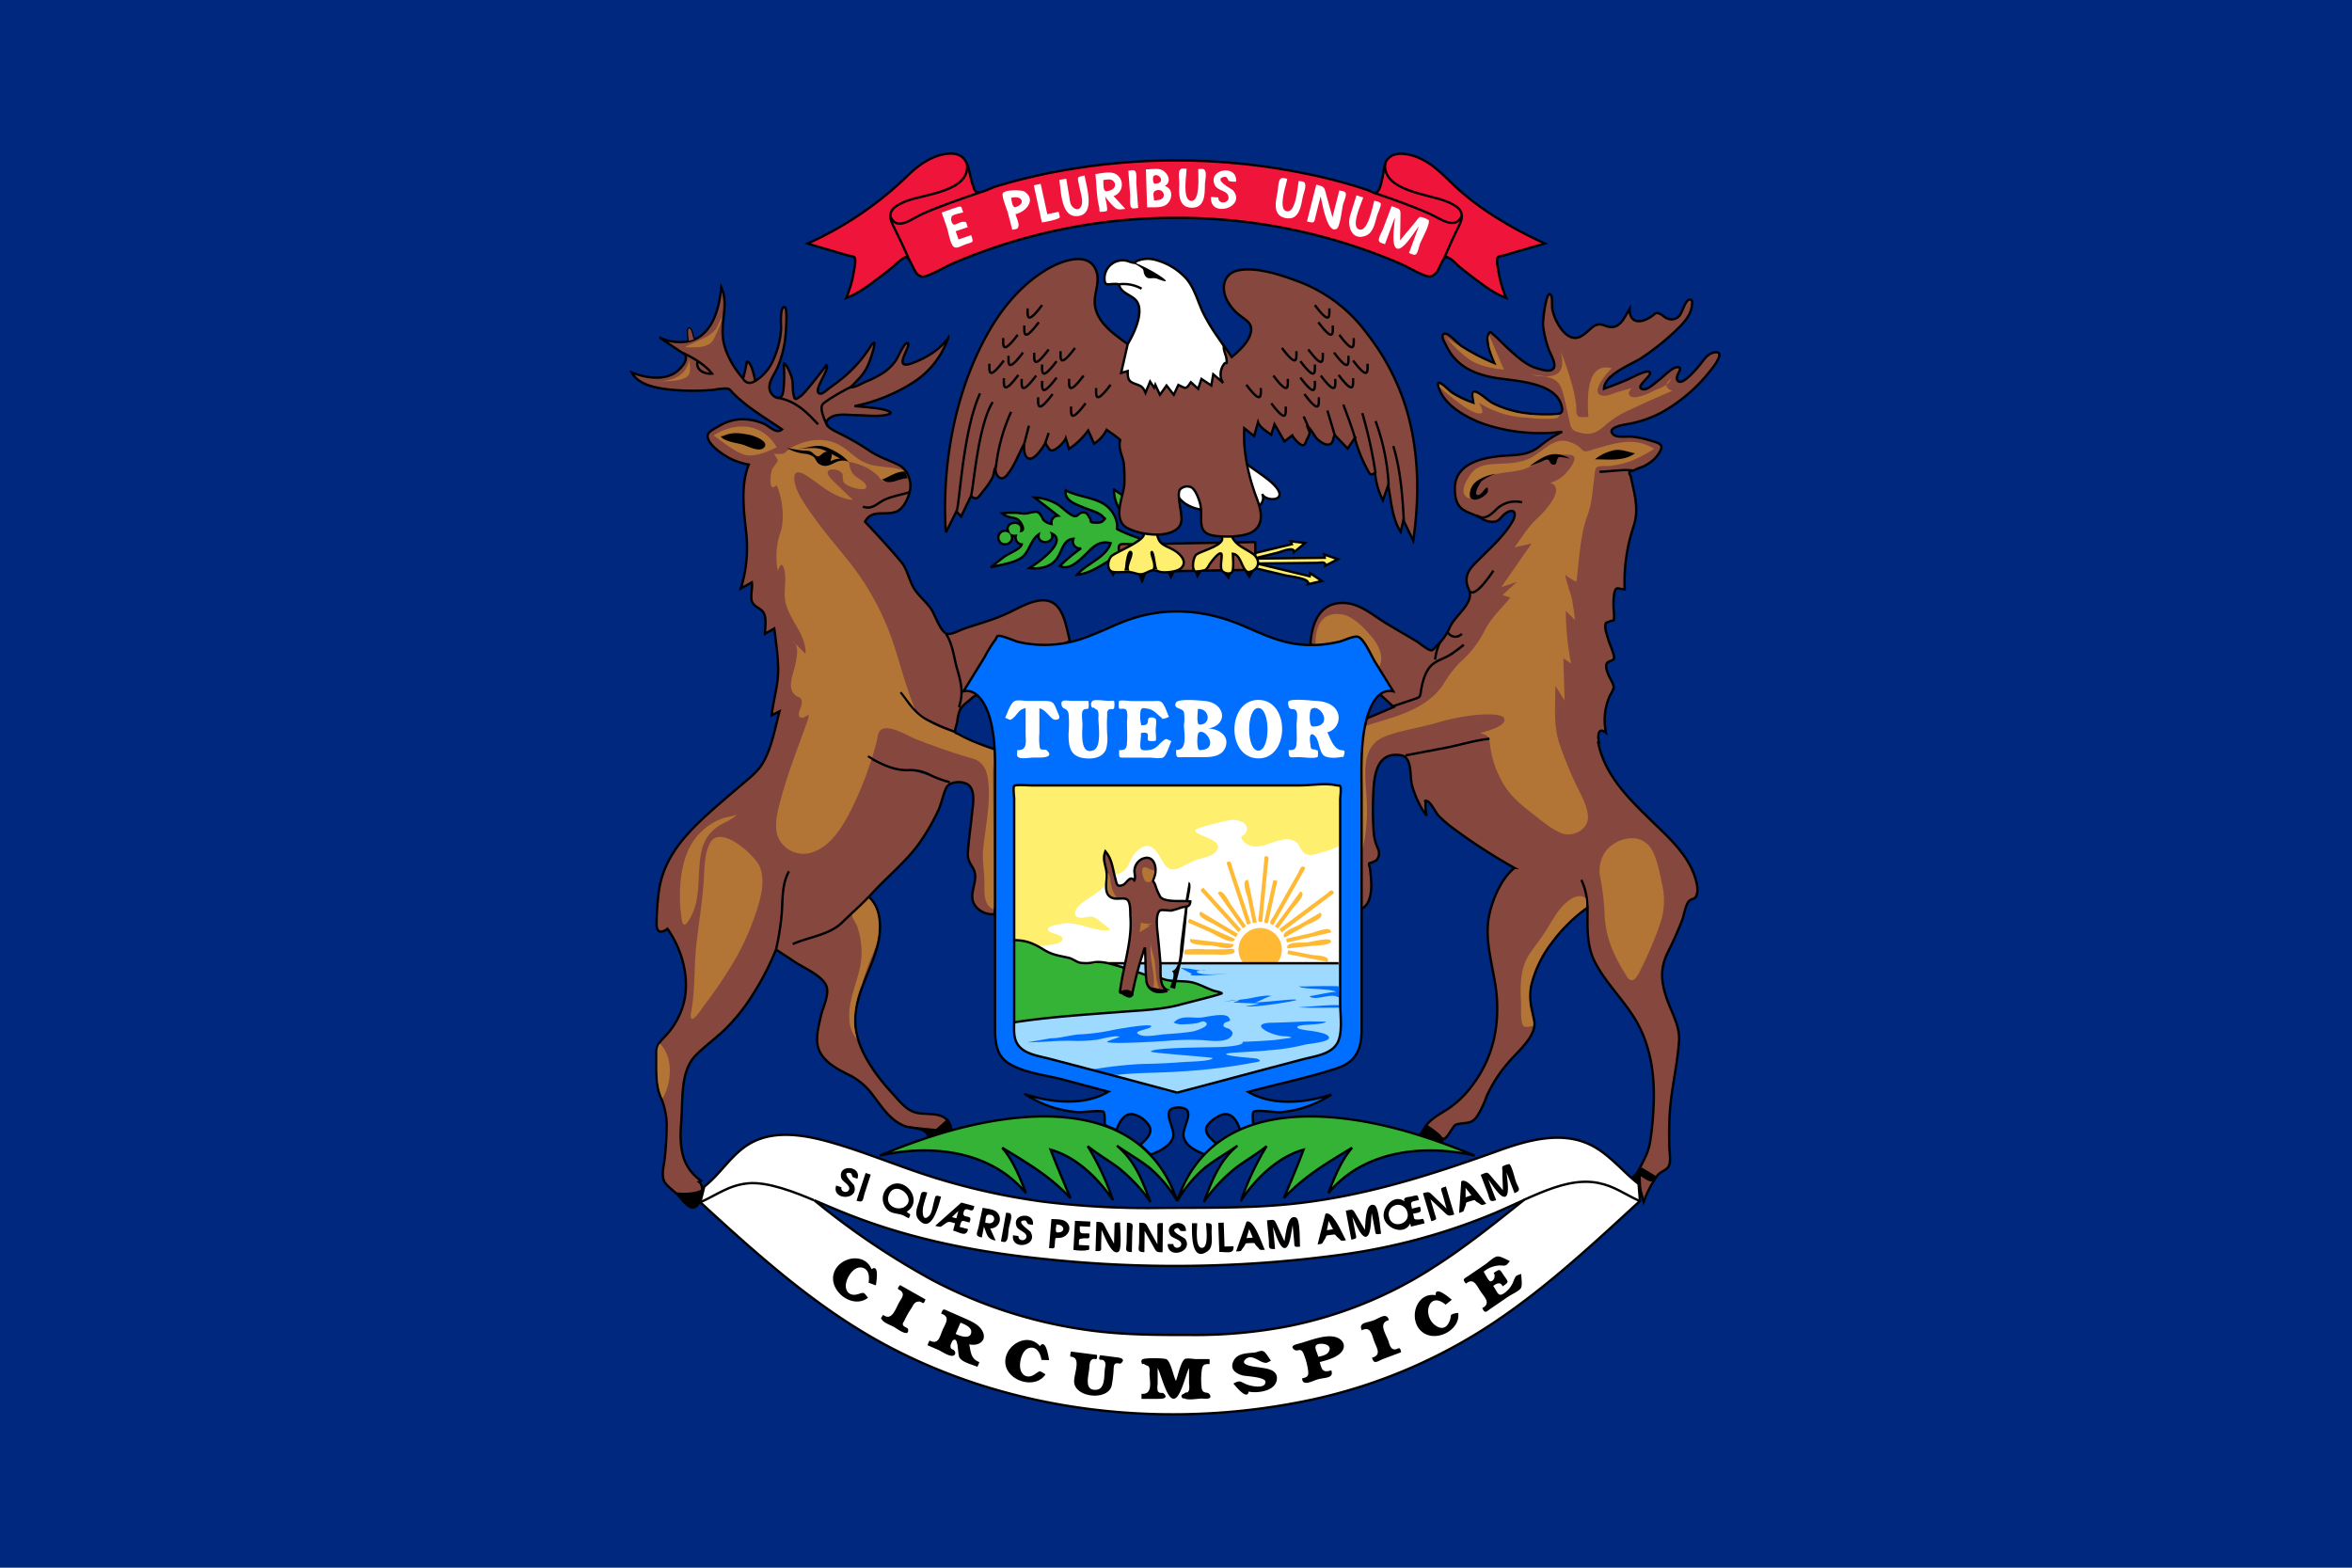
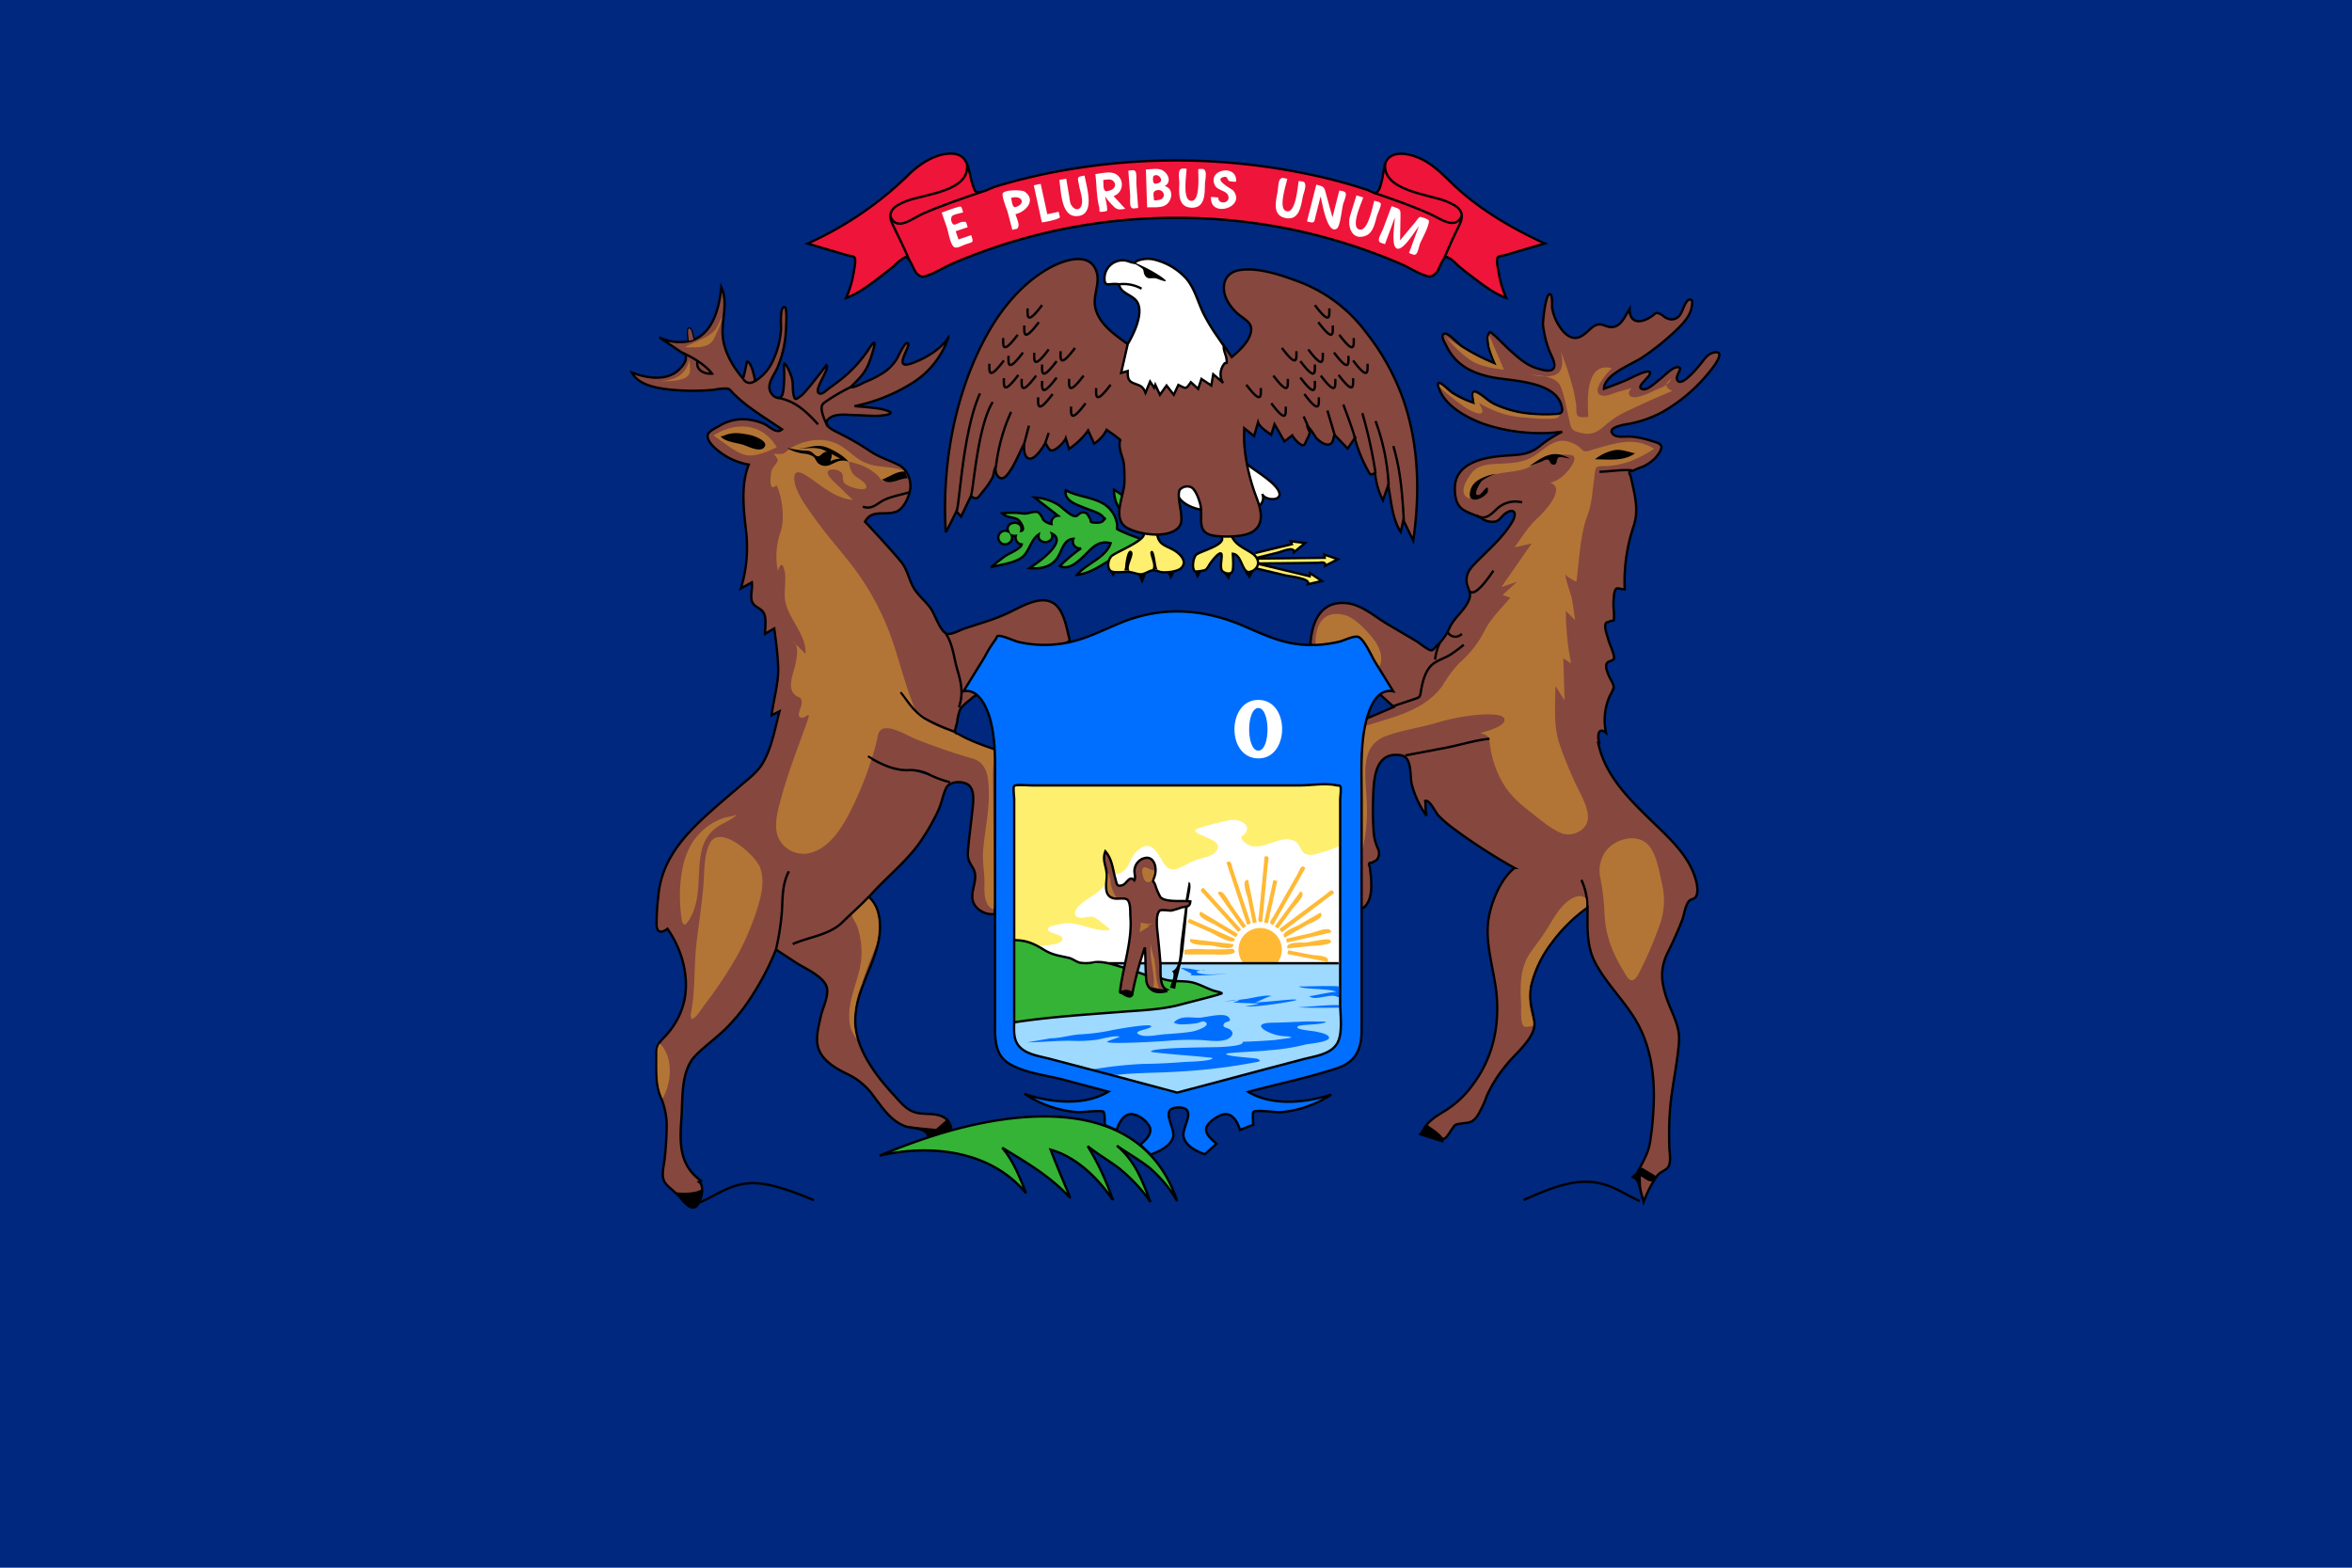
<svg xmlns="http://www.w3.org/2000/svg" width="600" height="400" viewBox="0 0 600 400">
  <path d="M0 400h600V-.5H0z" fill="#00287e" />
  <path d="M349 183.17l6.55-2.78-4.43-4.06-16.83-12.08c.39-5.53 2.5-10.73 8.77-10.39 4.1.23 7.26 3.22 10.67 5.26 2.55 1.52 5.12 3 7.67 4.53.71.42 3 2.39 3.82 2.28.38-.05 1.2-1.06 1.49-1.34a13.63 13.63 0 003.16-4.59c1.23-2.56 3.92-4.37 4.92-7.07.73-2-.73-3-.67-5s1.1-3.07 2.52-4.53c3.13-3.19 7.06-6.54 9.26-10.48 1.19-2.15.22-3.44-1.95-1.86-.92.66-1.27 1.63-2.42 2a4.84 4.84 0 01-3.65-.84c-1.45-.85-3.23-1.26-4.63-2.18-1.77-1.16-2.1-3.33-2.12-5.32-.06-6.82 7.77-8.13 13.15-8.47 3.62-.23 5.85-.24 8.72-2.58a29.46 29.46 0 015.5-3.5 45.43 45.43 0 01-19.59-1.87c-4.28-1.47-10.27-4.58-11.82-9.23-1.15-3.43 2.43.49 3.45 1.15a25.42 25.42 0 005.43 2.56c-.25-1.43-.81-3.57.94-2.65 1.46.76 2.65 2.1 4.17 2.87a26.59 26.59 0 009.26 2.53 42.38 42.38 0 006.57.12c1.77-.09 1.84-.81 1.35-2.43-1.85-6.1-13.06-6-17.82-7-5.32-1.12-9.23-3.27-11.58-8.19-.34-.7-1.55-2.55-.33-2.9.93-.26 3.42 2.59 4.26 3.15a50.87 50.87 0 008.48 4.4c-.71-1.6-2.48-5.68-1.55-7.43.45-.85.48-.55 1.36.2 1.32 1.13 2.5 2.46 3.8 3.63 2 1.83 4.35 4 7 4.83 1.17.34 3.87 1.32 4.52-.07.57-1.21-.92-3.57-1.3-4.67a27.36 27.36 0 01-1.47-6.17c-.1-1 .76-8.89 1.9-7.87.6.54.31 2.94.47 3.75a13 13 0 001.64 4.12c1.23 2 3.31 4.2 5.78 2.76s3.19-3.83 6-2.67c3.52 1.43 4.68-1.57 6.3-4.28-.05 3.84 2.95 3.77 5.61 1.9 1.15-.81 1-1.06 2.09-.64.7.27 1.23 1 2 1.21a2.56 2.56 0 003-.73c.77-.82 1.43-3.82 2.48-4.08s.79 1 .66 1.83c-.44 2.59-2.5 4.56-4.31 6.29a66.12 66.12 0 01-8.3 6.61c-2.51 1.71-9.71 4.3-9.77 8 1.92-.7 3.85-1.43 5.74-2.23 1-.4 6.09-3.27 6-1.7-.07 1.07-4.16 3.74-1.67 4.07 1.15.16 3.31-1.92 4.14-2.53 1-.74 3.08-3 4.37-3.1 2.31-.2-1.13 2.51.41 3.6 1.29.92 5-3.62 5.76-4.58s1.63-2.35 3.07-2.73c3-.76 1.05 2.3.12 3.54a42.09 42.09 0 01-13.07 11.6 29.2 29.2 0 01-9.34 3.14c-1.15.2-5 1-3.09 2.64 1 .81 3.4.38 4.53.49a22.35 22.35 0 014.84 1c.84.27 2.52.57 2.8 1.42s-1.09 2.6-1.66 3.17a11 11 0 01-3.06 2.08 17 17 0 00-2.4 1c-1.05 0-1.28.43-.7 1.34l.42 1.91c.89 4 1.63 7.32.25 11.22a44.45 44.45 0 00-2.17 15.83c-1.92-.19-2.24-.77-2.65.92a18 18 0 00-.19 3.95 16.42 16.42 0 01.07 3c-.11.15-.9.17-1 .25-.76.53-.79 0-1.1.66-.42.94.53 3.37.75 4.23s1.66 3.92 1.36 4.69c-.21.51-1.47.62-1.76 1.09-.52.83 0 2.05.36 3s1.41 2.37 1.33 3.31a9.87 9.87 0 01-.94 2 15.15 15.15 0 00-1 9.47c-2.11-1.66-2.18 1-1.77 2.52h-.23c1.76 8.8 8.51 15 14.67 21 3.64 3.51 7.69 7.37 9.6 12.17.6 1.51 1.3 3.74.94 5.39s-1.31 1.09-2.06 1.9c-.9 1-1.24 3.55-1.72 4.81q-1.59 4.1-3.55 8c-2.12 4.21-1.92 7.54-.41 12 1.21 3.57 3.4 7 3.15 10.86-.4 6.09-1.94 12.07-2.34 18.19-.2 2.92-.22 5.84-.13 8.77 0 1.4.6 4.09-.37 5.31-.68.85-2 1.12-2.73 2.14a27.52 27.52 0 00-3.45 6.66l-1.3-4.91c-.46-1.64-.7-1.78-.08-3 1.26-2.46 2.5-4.41 3-7.26a75.94 75.94 0 00.86-8.24c.45-7.21-.26-14.64-3.53-21.18-3-6-8.27-10.62-11.37-16.58-2.24-4.32-1.89-9.23-1.89-13.95a40.49 40.49 0 00-9.19 9.1 28.91 28.91 0 00-5.18 10.82c-.71 3.28.15 5.85.76 9 .75 3.94-4.56 8.1-6.8 10.87a35.25 35.25 0 00-5.31 8.31 25.89 25.89 0 01-2.49 5.23c-1.4 1.89-2.52 1.5-4.55 1.87-1.16.21-1.06.29-1.78 1.27-.27.36-1.45 2.39-2 2.51-1 .21-4.11-2.25-5.05-2.77 1.28-2.07 3.56-3.29 5.55-4.54a25 25 0 006.52-6.13c5.15-6.73 7-14.53 6.35-22.92-.54-6.59-3.23-13.59-2-20.22.78-4.19 3.06-9.74 6.53-12.49a144.29 144.29 0 01-15.48-10 31.13 31.13 0 01-3.81-3.25c-.8-.82-2.09-3.65-3.1-3.85-.79-.16-.19.12-.31.73a13.35 13.35 0 00.27 3.06 23.87 23.87 0 01-3.78-8.07c-.52-2.14.15-6.88-2.68-7.36-6.63-1.13-7 5.78-7.16 10.57a77.52 77.52 0 00.15 9.27 12.16 12.16 0 001.08 4 2.72 2.72 0 01-.21 2.7c-.36.48-.94.52-1.33.88-.77-.08-.95.24-.57 1 .09.55.16 1.1.21 1.66.28 2.74.67 7.61-2.35 9.13-.07-.11-4.36-46.93 1.72-48.76z" fill="#86473f" stroke="#000" stroke-width=".6" />
  <path d="M414.93 249c-3.28-5.15-5.36-9.78-5.61-15.89a59.59 59.59 0 00-1.05-9 8.63 8.63 0 011.07-6.5c2.35-3.67 8.71-5.45 11.6-1.46 1.76 2.43 2.42 6.56 3.07 9.47a18.34 18.34 0 01-.39 9.72 97.71 97.71 0 01-5.12 12.15c-.8 1.68-2 4-3.57 1.56M380 189.13a25.92 25.92 0 003.51 10.87c1.87 3.12 4.45 5.29 7.3 7.49 2.31 1.8 4.73 3.93 7.46 5.08s6.81-.72 6.82-4c0-3-2.18-6.42-3.37-9.09a97.5 97.5 0 01-4-10c-1.48-4.65-.94-9.65-.94-14.47l2.35 3.71-.33-10.77 2 1.35a67.44 67.44 0 01-1.35-13.45l2.35 2.36c-.23-1.87-.5-3.74-.84-5.59-.17-.92-1.93-5.61-1.56-6.22-.34.55 2.44 1.86 2.74 2.05.75-5.52.92-11.95 2.88-17.12 1.1-2.92 1.21-6.15 1.66-9.21.11-.72.12-2.49.67-2.91s2.56-.23 3.16-.31a23.56 23.56 0 005.32-1.19 32.58 32.58 0 006.14-3.2c-5.08-3.15-9.75-1.45-15 0-.7.19-2 .79-2.79.62-.39-.08-1.08-.91-1.41-1.14a8.35 8.35 0 00-3.35-1.48c-3.33-.51-5.88 2.6-8.56 4.11s-5.51 1.57-8.64 1.72c-2.55.12-5.32.29-6.94 2.5-1.28 1.75-3.45 5.36-.34 6.39a7.11 7.11 0 01.79-3.57c1-1.58 3.42-1.9 5.12-2.43 3-1 6.2-.64 9.1-2 2.22-1 4-2.9 6.58-3.12.7-.06 4.4-.35 4.91.3.93 1.2-1.74 4.15-2.57 4.9a8.22 8.22 0 01-3.42 1.88c4.26 1.31-1.65 7.59-3.1 8.89-2.4 2.15-4.11 5-6 7.59l4.37-1L383 149.8l4-1.35-3.7 3.37 2 .67c-2.24 2.7-5.13 5.4-6.62 8.53a26.66 26.66 0 01-6.39 8.13 32.05 32.05 0 00-4.22 5.66c-4.32 6.27-12.05 8-18.92 10.15-1.67.52-1.56.47-1.85 2.16a62 62 0 00-.7 9.43c-.1 7 .36 14.09.38 21.14a5 5 0 00.89-2.22 43.38 43.38 0 00.79-11c-.17-5.62-2.07-13.94 4.61-16.54 4-1.56 8.55-2.19 12.69-3.34a52.92 52.92 0 0111.27-2.22c1.07-.05 7.34-.61 6.5 1.69-.55 1.5-4.71 2.58-6.16 3 1.76.39 2.25.83 2.35 2M390.39 95.67a16.38 16.38 0 015.11.74c2.29.79 2.76 2.18 3.35 4.37.66 2.45 1.12 5 1.71 7.42.39 1.66 1.1 1.87 2.92 2.3 2.71.65 4.37-.46 6.27-2.22a23.88 23.88 0 016-3.69c3.59-1.74 7.25-3.33 10.91-4.89a2.13 2.13 0 01-1.49-1.09c-.38-1.14 1.1-1.58 1.15-2.26-.13 1.89-3.16 2.78-4.44 3.36a16.39 16.39 0 01-4.41 1.63c-1.81.22-2.64-.89-1.22-2.31l-3.43.94c-1 .28-2.79 1.16-3.85 1-3.79-.42 1.06-6 2.23-7-6.77-1.83-6.27 8.29-6 12.43-1 0-2.24.26-2.73-.34s-.29-2.12-.39-2.76c-.21-1.36-.43-2.72-.75-4a82.1 82.1 0 00-3.19-9.66c.51 2 .91 5.11-1.43 6-1.84.74-4.4.31-6.3 0" fill="#b37535" />
  <path d="M379.47 125.67c-1.33 1.88-5.3 3.14-4.37-.55.67-2.65 4.27-3.94 6.64-4.24a11.88 11.88 0 00-3.77 1.87c-.27.23-2.09 3.21-1.15 3.53s1.91-1.71 2.45-1.85.25 1.17.2 1.24M390.23 118.87c3.5-2.43 6.11-4.32 10.25-1.85-.58-.07-2.39-.59-2.87-.3-.74.46-.19 2.23-1.64 1.77-.61-.2-.58-1.08-1.12-1.22s-1.43.47-1.88.62l-2.74 1M406.87 117.19a11.47 11.47 0 015-2.33c1.66-.31 3.58.48 5.22.81-2.89 2.12-6.88 1.52-10.25 1.52M368.12 291.57c1-1.55-3.23-3.9-4.28-4.79l-2 2.78 6.3 2M418.8 297.88l3.78 2.26c-.64 1-.6 1.31-1.49 1.29-.71 0-1.88-1-2.54-1.29l.25 6.06c-.31-1.27-.6-2.55-.95-3.81s-.48-1.32-1.83-2l2.78-2.52" />
  <path d="M355.51 180.14l4.89-1.63c2.15-.72 1.78-.57 2.2-2.84s1.19-4.84 2.91-6.22c1.26-1 2.83-1.44 4.2-2.24a33.65 33.65 0 003.7-2.7M366.1 168.29a13.26 13.26 0 011.26-4.41M369.25 161.17a2.21 2.21 0 003.66.55M374.93 150.88c1.48 1.59 5.23-4.1 6.05-5.28M358.54 192.74q5.29-1 10.56-2c3.59-.72 7.23-1.87 10.87-2.24M404.94 231.56a16.69 16.69 0 00-1.52-7.05M376.69 131.47c1.95 1.32 3.38.07 4.82-1.29a6.94 6.94 0 016.78-2M416.7 120.09c-2.41-.44-6.2.26-8.66.28" fill="none" stroke="#000" stroke-width=".6" />
  <path d="M335.6 164.58c-.13-4.61 1.58-8.84 7-7.76 2.9.59 6 4 7.72 6.17 1.55 2 2.86 4.9 1.41 7.32l-2.73-4.56c-.6-1-1.28-2.88-2.32-3.11-1.56-.34-4.58.8-6.13 1.08l-4.91.86M404.63 231.42a8.41 8.41 0 00-.12-2.28c-1.63-1.21-3.71.05-5 1.18-2.29 2-3.66 4.86-5.3 7.39-1.29 2-2.78 3.8-4.07 5.77-2.47 3.77-2.32 8.39-2.1 12.75 0 1-.19 4.79.61 5.55.46.44 1.54.16 2.4 0a3.74 3.74 0 000-1.25c-.11-.57-.23-1.12-.35-1.67a16.83 16.83 0 01-.41-7.45 29.13 29.13 0 015.24-10.94 40.78 40.78 0 019.1-9.05zM375.27 92c2.46 1.48 5.58 2 8.4 2.34l-3.78-8.81a3 3 0 00-.14.57c.08.73.15 1.46.22 2.19a26 26 0 001.53 4.26l.31.7-.7-.3a51.55 51.55 0 01-8.53-4.43 5.48 5.48 0 01-.49-.4 18.29 18.29 0 01-3.21-2.18 28.48 28.48 0 006.39 6.06zM367.21 97.36zM367.1 98a6.23 6.23 0 00.17.77 57.94 57.94 0 006.4 5.1c.74.48 3.75 2.34 4.43 1.36.33-.47-.56-1.85-.82-2.46a24.68 24.68 0 0012.39 3.8 33.87 33.87 0 006.67.23c1.14-.17 1.21-.19 1.52-1a4 4 0 01-1 .16 42.28 42.28 0 01-6.62-.12 27 27 0 01-9.37-2.56 13.11 13.11 0 01-2.21-1.52 12.25 12.25 0 00-2-1.35c-.38-.2-.59-.22-.66-.17-.27.2 0 1.44.09 2.1l.16.9-.49-.17a25 25 0 01-5.49-2.59 11.69 11.69 0 01-1.11-.91A8.17 8.17 0 00367.1 98z" fill="#b37535" />
  <path d="M175.74 87c-.08-.35-.63-3.9.32-3.06.52.46.58 2 .95 2.69m76.73 146.58c-2.39.4-5.39-1.37-5.67-3.88-.3-2.71 1.64-5.27.12-7.89-1-1.68-1.42-2.25-1.26-4.31.26-3.29.73-6.56 1.07-9.84.2-1.95.91-5.79-1.08-7.11-1.51-1-4.72-.84-5.55.88s-1.17 3.95-2.05 5.81a55.83 55.83 0 01-4.61 8c-3.65 5.21-8.9 9.2-13.07 14 3 2.59 3.22 7.34 2.53 10.95-1.35 7.1-6.28 13.73-6 21.15.25 6.71 5.17 13.34 9.53 18.07 2 2.14 3.66 4.57 6.7 5s6.85-.37 8.17 3.33l-5.8 2.53c-.49-2.21-4.14-1.95-5.81-2.53-3.71-1.31-6-4.92-8.25-7.89a17.07 17.07 0 00-6.61-5.46c-2.72-1.34-5.88-3.1-7.14-6.05-1.14-2.66-.12-6.15.47-8.81.45-2.06 2.16-5.32 1.42-7.45-.92-2.67-5.52-4.63-7.66-6a471.52 471.52 0 00-5.24-3.42 68.22 68.22 0 01-5.85 11.37 48.12 48.12 0 01-7.16 9c-2.39 2.3-5.12 4.25-7.45 6.6-3.91 3.93-3.29 11.08-3.66 16.17-.46 6.24-.57 11.84 5 15.86l-.51.26c1.64 1 .53 6.08-1.25 6.51-1.46.35-3.07-2-3.93-2.92-1-1.09-2.38-2-3.31-3.14-1.36-1.62-.49-4.31-.28-6.3a82.88 82.88 0 00.52-8.77 18.46 18.46 0 00-1.62-7.23c-1.37-3.49-.92-7.32-1-11-.07-2.49 1.6-3.45 3.06-5.23a19.21 19.21 0 004.05-8.15c1.34-6.21-.65-13.21-4.29-18.34-1.39 1.1-2.68 1.08-2.77-.9a59.08 59.08 0 01.42-7.27c.72-8.67 5.69-14.68 11.87-20.41 3-2.76 6.1-5.34 9.19-8 1.91-1.63 4.16-3.32 5.49-5.51 2.35-3.85 3.24-9.06 4.38-13.39l-2 1c.46-4.07 1.77-8 1.66-12.14-.1-3.35-.56-6.72-1-10l-2.35 1.35c0-1.54.42-3.78-.29-5.22s-2.57-1.51-3.07-3.13c-.42-1.37.22-3.27 0-4.77l-2.8 1.55a35.51 35.51 0 001.34-14.45c-.61-5.48-1.44-11.87.67-17.15a18.14 18.14 0 01-4.58-1.47c-1.58-.75-6.61-3.94-5.82-6.28.28-.82 2.37-1.8 3-2.18a11.62 11.62 0 015.15-1.62 13.62 13.62 0 016.07 1.13c1.42.59 3.25 2.76 4.66 1.43-4.24-2.93-8.91-5.6-12.54-9.3-.63-.65-.76-1-1.48-1.11a14.11 14.11 0 00-3.34.32 58.26 58.26 0 01-11.81-.12c-3.13-.4-7.51-1.19-9.14-4.29 3.44 1.35 8.24 2.19 11.41-.2.89-.67 2.36-2.22 2.38-3.43s-.28-1-1.34-1.68l-5.39-3.63a12 12 0 007.26 1c6.25-1.26 8-8.39 8.49-13.86 1.91 4.24-.07 8.5.41 12.83.43 3.86 2.63 7.6 5.14 10.5.31-.7 1-4.32 1-4.31 1.21 0 2 4.36 2.11 4.94a11.52 11.52 0 004.51-5.15 22.53 22.53 0 002.1-8.23c0-.48-.37-5.92.93-5.46.73.25.31 5.68.26 6.47a27.1 27.1 0 01-2.14 9c-.7 1.64-2.34 3.62-2 5.45.25 1.45 2.11 3.1 3.16 1.68.72-1 .69-8.32.33-8.28.85-.09 1.86 2.77 2.06 3.34.6 1.62.21 3.3.62 4.88.35 1.33.55 1 1.91.06 1-.69 6-7.2 6.4-7.79 1.17.83-4 7.08-1.47 7.27.62.05 1.91-1.2 2.4-1.55 1.29-.9 2.55-1.86 3.76-2.87a33.53 33.53 0 006.52-7.54c2.32-3.43.19 2.75-.15 3.66a12.21 12.21 0 01-2.39 4.07 35.43 35.43 0 01-2.52 2.59c1 .16 3-1 3.9-1.41a25.76 25.76 0 004.44-2.26 11.3 11.3 0 003.53-3.62c.29-.46 1.86-4.13 2.66-4 1.44.28-4.13 7 1 5.22 3.5-1.23 7.28-3.43 9.42-6.54A21.92 21.92 0 01233 97.55a44.14 44.14 0 01-15 6.07c2 .17 4 .33 6 .61 1.08.16 5.06 1 2.13 1.62-2.4.51-5.21.11-7.64.08-1.93 0-4.83-.52-6.57.55-3.05 1.88 1 3.44 2.53 4.25a68.74 68.74 0 017.29 4.23c2.47 1.72 4.93 2.38 7.54 3.68 2.24 1.11 3.39 4.17 2.84 6.62-.41 1.88-1.68 4.67-3.58 5.33-3 1-6.1-.72-7.88 2.53 0 0 6.25 6.61 9.24 10.27 1.8 2.19 2 5.11 3.69 7.38 1.23 1.69 2.82 2.93 4 4.71 1 1.61 2 4.8 3.51 6 1.09.88 3.42-.59 4.9-1.09 3.52-1.19 7.1-2.16 10.5-3.68 2.68-1.19 5.53-3 8.46-3.45 6.09-.94 6.78 5.69 7.95 10.24l-24.7 14.38c-1 1-2.64 1.92-3.32 3.25a11.42 11.42 0 00-.7 3.07c-.08.43-.71 2.27-.51 2.69.12.26.63.28.91.46 2.68 1.76 8.93 3.67 11.91 4.9zm-11.43-33.63a25.77 25.77 0 01-4.83-1.74 11.07 11.07 0 00-6.06-1.32c-3.6 0-7-1.7-10-3.5m22.19-6.3a49.69 49.69 0 01-7.79-3.44c-2.54-1.5-4.24-4.39-6.08-6.65m11.6-14.86c1.72 2.57 2 6.06 2.85 9 1 3.38 1.65 6.21.43 9.68m-46.65 61.78a65.57 65.57 0 001.45-9.12c.29-3.78 0-7.32 1.83-10.79" fill="#86473f" stroke="#000" stroke-width=".6" />
  <path d="M202.13 163.57l.77.77a2 2 0 00-.77-.77z" fill="#b37535" />
  <path d="M253.28 197.14c0-1.13.54-4.44.06-5.74l-.5-.18a48.27 48.27 0 01-8.52-3.64 1.41 1.41 0 00-.32-.13 1.2 1.2 0 01-.62-.35l-1.55-.65a30.54 30.54 0 01-6.11-2.89l-.1-.05a18 18 0 01-4.83-5c-.44-.59-.88-1.18-1.32-1.73l.47-.38c.45.56.89 1.15 1.34 1.75.69.92 1.39 1.86 2.15 2.71a5.79 5.79 0 01-.23-.5c-2.35-5.73-3.76-11.85-5.83-17.7a68 68 0 00-11.3-20c-2.75-3.45-5.67-6.78-8.22-10.39-1.86-2.64-5.22-6.86-5.23-10.31 0-2.88 3-.71 4.25.17 3.39 2.38 6.43 5 10.73 5.45-1.07-1-2.12-2-3.12-3-.75-.76-3.44-3-3.35-4s1.81-.94 2.78-.49c1.75.81.68 1.79 1.38 3s6.63 2.86 5.6.67c-.59-1.28-2.82-1.84-3.59-3.32a6.18 6.18 0 01-.71-2.63 17.7 17.7 0 014.39 1.46 13.2 13.2 0 012.94 2.09c.27.25 1 1.37 1.38 1.44 1.07.24 4.21-2 5.35-2.61l-.05-.07c-3.15-1.28-6.7-.65-9.93-2.07-2.7-1.18-4.46-3.53-7.11-4.79-3.8-1.81-8.18-1-11.77 1-.64.36-1.34 1.23-2 1.49a7.61 7.61 0 01-2.39 0c.25.42 1 1.28 1 1.72s-1.27 1.84-1.47 2.35c-.32.87-1.07 6.11 1.17 4 1.5 3.12 2.12 8.61 1.05 11.85a18.64 18.64 0 00-.71 10c.43-1.32 1-2.4 1.58-.53.77 2.55-.17 5.58.31 8.21.87 4.81 5.36 8.37 5.17 13.49l-2.6-2.59c.88 1.5.24 4.16-.05 5.49-.61 2.7-2.26 6.12.35 7.87.38.25.72.14 1.11.7.89 1.29-1.2 3.86-.33 4.6 1.43 1.19 3.51-3.06 1.51 2.42-2.2 6.05-4.53 12.1-6.22 18.31-.8 2.93-1.86 6.56-.91 9.59a7 7 0 007.89 4.49c6.18-1.22 9.83-8.76 12.19-13.88a81.89 81.89 0 003.86-10.06c-.37-.2-.73-.41-1.08-.62l.3-.52 1 .56c.39-1.29.75-2.59 1.08-3.89s.32-2.89 1.65-3.36c2.27-.79 6.46 1.89 8.56 2.71 4.69 1.82 9.39 3.49 14.22 4.86 3.74 1.06 4.1 4.59 4.22 8.08.16 5.29-1 10.17-1.46 15.35-.22 2.61.3 5.28.35 7.89 0 2.29-.39 6.3 2.39 7.2l.05-.87-.16-19.89zM216.67 260a8.17 8.17 0 001.9 5.12 17 17 0 01-.71-4.16 25.51 25.51 0 012-9.87c.51-1.76 1.1-3.47 1.73-5.1.57-1.47 1.27-3.05 1.87-4.67.14-.52.27-1.05.37-1.58.32-1.71 1.1-7.48-2.31-10.54-1.32 1.08-4.15 3.09-4.22 4.15 0 .7 1.14 2.32 1.38 3a20.57 20.57 0 011.11 6.82c.02 5.83-3.51 10.95-3.12 16.83z" fill="#b37535" />
  <path d="M175.74 87c-.08-.35-.63-3.9.32-3.06.52.46.58 2 .95 2.69" fill="#86473f" />
  <path d="M175.91 260.06c1.63-6.49 1-13.06 1.8-19.65.58-4.9 1.34-9.73 1.74-14.66.27-3.28.09-7.48 1.6-10.52 2.55-5.15 11.55 2.91 12.8 6 1.41 3.54.27 7.61-.82 11.09a67.15 67.15 0 01-5.22 12 111.89 111.89 0 01-8.18 12.2c-.59.83-3.7 5.72-3.38 2.16" fill="#b37535" />
  <path d="M175.91 234.51c3.19-5.31 1.74-11.63 3.06-17.39a9.92 9.92 0 014.44-6.42c.79-.52 4.19-2 4.55-3-.17.49-3 .85-3.33 1a15.48 15.48 0 00-8.76 7.62c-2.56 5.07-2.83 12.46-2 18 .35 2.27 1 1.9 2 .25M182 111.13c5.73-3.64 12.54-3.2 16.14 3-2.33 1.08-5.75 2.67-8.33 1.86s-5.44-3.31-7.81-4.89M166.5 97.35c4.47 0 8.36-.82 9.41-5.71-.08 1.25.53 3.25-.42 4.25-1.63 1.73-6.93 1.29-9 1.46M175.3 88.61s-.44 0-.5-.08 4.5-2.12 4.86-2.31a8.92 8.92 0 002.93-2.22c.23-.31 1.47-2.91 1.44-2.93.48.36-1.76 5.35-2.3 6-1.49 1.79-4.34 1.55-6.43 1.55" fill="#b37535" />
  <path d="M203.65 114.49c2.9-.18 4.69-1.41 7.59-.2 1.75.74 4.29 2.15 5.36 3.76-.47-.7-2.15-.57-2.77-.35-1.64.58-3 1.9-4.9.67-.7-.46-.84-1.34-1.42-1.84a4.84 4.84 0 00-2.47-.78 11.31 11.31 0 01-4.25-1.42c1.3.2 2.61.46 3.91.61a16 16 0 011.73.13c.87.23 1.38 1.12 2 1.32 1 .29 1.45-1.44 2.8-1.07 1.5.41.86 1.17.62 2.37a5.8 5.8 0 012.52-.67c-1.36-.68-2.68-1.49-4.06-2.11-2.17-1-4.37-.44-6.69-.42M230.88 120.38c-1.79-.39-4.19 1.42-5.89 2 2.21 1.59 4.22-.35 6.56-.35l-.67-1.68M184.32 111.3c2.47-1.13 4.25-.85 7-.32 1.12.22 5.28 1.78 3.45 3.34-1.18 1-3.78-.34-5-.77-1.55-.55-4.95-.78-5.94-2.25M243.15 288.37l-1.34-3c-1.37 1.25-3.39 3-3 2.68l-7.56-.74c2.23.48 4 .91 5.76 2.47-.1.1 4-.84 6.17-1.4M172.22 304.18c1.8.23 5.2.3 6.8-.76-.3 1.28-.33 5.13-2.44 4.77-1.29-.22-3.35-3.06-4.36-4" />
  <path d="M221.64 228.8c-2.17 2.3-4.54 4.34-6.78 6.55-3.31 3.25-8.51 3.69-12.64 5.54M174.27 90.1c2.43 1.07 5.77 3.08 7.36 5.23-1.87.18-4.26-.88-3.68-3.23M192.89 97s-1.85 1.68-3.19-.17M198.32 101.49c4.58.76 7.35 3.51 10.37 6.78M216.93 98.81a48.81 48.81 0 00-5.71 3.28c-1.35.93-1.89 1.15-1.52 3a13.4 13.4 0 001.53 3.74M232 125.6c-2.1.65-5 1.13-6.89 2.19-1.71 1-2.78 2.24-5 1.49" fill="none" stroke="#000" stroke-width=".6" />
  <path d="M168.32 266.26a3.85 3.85 0 00-.64 2.32v2.56c0 2.79 0 5.68 1 8.31.12.29.23.57.33.85 2.36-4.03 2.83-10.6-.69-14.04z" fill="#b37535" />
  <path d="M300.05 55.59a143.53 143.53 0 0157.43 11.81c2 .89 4 2.19 6.08 2.9 1.28.45 1.84.36 2.91-.77.63-.67 1.49-3.67 2.44-3.9.56-.14.07 0 .77.26.91.36 1.92 1.61 2.68 2.23q1.74 1.41 3.51 2.74c2.57 1.93 5.32 4.08 8.38 5.15a26.23 26.23 0 01-1.95-6.6c-.13-.83-.69-3.23-.2-3.77.27-.3 1.43-.42 1.78-.52l10.2-3c-8.44-3.86-17-8.86-23.67-15.34-3-2.87-5.72-5.7-9.8-7-2.56-.81-6.09-1.1-7.24 1.9-.46 1.2-.8 6.94-2.39 7.54-.36.14-1.8-.63-2.15-.75a132.57 132.57 0 00-15.94-4.21 164.16 164.16 0 00-59.54-1.14 148.15 148.15 0 00-19.42 4.49c-1.15.36-3.1 1.49-4.3 1.43-1 0-1-.54-1.45-1.83-1.2-3.19-.78-7.71-5.13-8-4.16-.26-8.45 2.59-11.27 5.38A89 89 0 01206 62.15l10.21 3c.29.08 1.57.26 1.77.52.47.58-.07 3-.19 3.77a26.65 26.65 0 01-1.95 6.6c3-1.07 5.81-3.22 8.37-5.15q2-1.5 3.94-3.09a11.41 11.41 0 012.26-1.88c.7-.28.21-.39.77-.26 1.08.26 1.91 3.56 2.89 4.33s1.34.73 2.46.34c2.21-.76 4.34-2.14 6.49-3.08a143.66 143.66 0 0157.03-11.66z" fill="#ef1439" stroke="#000" stroke-width=".6" />
  <path d="M240.22 54.24c1.24-.43 2.46-.91 3.71-1.29 1.51-.45 1.22-.37 1.78 1.23-.69.24-2.42.47-2.89 1a1.83 1.83 0 00.34 2.06c.51.32 1.66-.6 2.34-.63 1.2-.07.88 0 1.37 1.36L243.79 59l.73 2.1 3.22-1.1c.68 2 .54 1.67-1.37 2.33-1.15.4-2.42 1.28-3.14.58-.89-.88-1.29-3.73-1.7-4.9l-1.31-3.79M258.24 58.65l-1.15-4.42c-.18-.69-1.65-4.26-1.28-4.91.59-1 4.91-.85 5.5-.46 3.21 2.13.34 5.24-2.26 5.78.19.75.93 2.25.77 3-.19.9-.37.71-1.58 1M263.72 47.29l1.76-.39 1.69 7.76 2.89-.63c.36 1.69.64 1.41-.68 1.94a24 24 0 01-3.6.78l-2.06-9.48M272 45.59c.27 1.57.53 3.15.8 4.72a9 9 0 00.28 1.57c.53 1.46 2.32 2.37 2.88.29.35-1.33-.46-3.57-.69-4.87-.35-2.07-.76-2.13 1.41-2.5.48 2.87 2.91 10.08-1.92 10.35-4.13.24-4.05-6.44-4.53-9.25l1.77-.3M279.47 44.41c1.48-.17 3.56-.73 4.95-.11a3.09 3.09 0 01-.35 5.73l3 3.26c-1.38.15-1.75.36-2.73-.37a18.5 18.5 0 01-2.42-2.78c.07.59.76 3.33.42 3.69a4.68 4.68 0 01-1.78.2c-.13-.1-.09-1-.13-1.11-.73-2.65-.66-5.78-1-8.52M287.84 43.54c.87-.06 1.45-.33 1.82.23s.18 2.41.23 3.1l.46 6.2c-.87.06-1.45.33-1.82-.23s-.18-2.4-.23-3.1l-.46-6.2M292.34 43.22c1.21 0 2.79-.33 3.92.1 1.57.6 2.88 3.07.85 4.14 2.47.69 2 4 0 5-1.27.6-3.1.4-4.48.45l-.31-9.68M302.69 43.06c0 1.52-1.08 7.74 1 8.16 2.62.52 1.92-6.57 2-8.09 1.11 0 1.44-.21 1.78.55s-.07 2.57-.09 3.31c-.06 2.43.08 6.12-3.43 6s-3.17-3.76-3.1-6.18c0-.74-.28-2.71.08-3.32s.67-.48 1.81-.45M310.81 50.39c-.17 1.93 3.19 1.55 2.5-.47-.46-1.35-2.75-1.27-3.42-2.7-1.9-4.11 5.84-5.42 5.43-.87a5.58 5.58 0 01-1.75-.15c-.49-.25-.33-1.28-1.35-1.05-2.81.64 2 3.06 2.36 3.45 3.5 4.31-6.08 7.2-5.64 1.64l1.87.15M328.39 45.62c-.29 1.49-2.33 7.46-.35 8.21 2.49 1 3-6.16 3.25-7.66 1.08.21 1.44 0 1.66.84s-.48 2.51-.62 3.25c-.46 2.38-.93 6.06-4.37 5.38s-2.51-4.23-2.06-6.61c.14-.73.17-2.72.63-3.26s.74-.37 1.86-.15M335.79 47.11c2.24.57 2 .67 2.61 2.86l1.52 5.49 1.74-6.87c.85.22 1.48.15 1.65.79s-.54 2.14-.69 2.75c-.27 1-.73 5.63-1.57 6.19-2.51 1.69-3.8-6.94-4.16-8.21l-1.2 4.73c-.52 2-.17 2.19-2.28 1.66l2.38-9.39M347.78 50.34c-.45 1.45-3.14 7.16-1.26 8.12 2.38 1.22 3.62-5.79 4.07-7.25.65.21 1.47.28 1.64.76s-.75 2.42-.9 2.92c-.57 1.83-.92 4.46-2.93 5.25-3.51 1.39-4.76-2.4-4-5 .52-1.77 1.1-3.53 1.64-5.3l1.73.54M355 52.6c2.32.85 2.3.56 2.26 3l-.1 5.73 3.83-4.59c.36-.43.86-1.28 1.34-1.4a5.81 5.81 0 012.14.84c.4 1-1.88 5.1-2.23 6-.21.56-.54 2.28-1 2.66s-1 0-1.8-.28l2.51-6.81c-1.09 1.33-4 6.28-5.58 5.67s-.58-6.21-.54-7.93l-2.52 6.81c-.82-.31-1.46-.3-1.56-1s.84-2.26 1.08-2.91L355 52.6" fill="#fff" />
  <path d="M258.93 52.88c2.94-.81 1.81-3.2-1-2.38.21.82.25 2.25 1 2.38M282.75 48.69c1.25-.15 2.35-1.36 1.27-2.47-.64-.67-1.75-.38-2.58-.28.12 1-.23 3.4 1.31 2.75M295.13 51.07c2.86-.07 1.85-3.25-.24-2.46-1 .37-.54 1.28-.5 2.5a3.64 3.64 0 00.74 0M294.59 46.87c3.08-.1 1-2.93-.24-2-.35.27-.31 1.86.23 2" fill="#ef1439" />
  <path d="M232 66.45c-1.07-2.59-2.95-6.47-4.2-9-1.69-3.39 0-4.81 3.43-6.15 4.47-1.76 16.25-2.42 15.46-9.32" fill="none" stroke="#000" stroke-width=".6" />
  <path d="M227.2 55.37c1.68 3.7 5.48.38 8.08-.77 4.46-2 10.29-4 14.93-5.57M368.35 66.07c1.06-2.59 2.66-6.09 3.91-8.6 1.68-3.39-.05-4.81-3.44-6.15-4.46-1.76-16.26-2.69-15.45-9.6" fill="none" stroke="#000" stroke-width=".6" />
  <path d="M372.9 55.12c-1.68 3.69-5.49.63-8.09-.52-4.47-2-9.84-3.91-14.48-5.45" fill="none" stroke="#000" stroke-width=".6" />
  <path d="M319.69 287c0-.6-.28-3 .1-3.3.7-.63 5.69.18 6.91.09a28 28 0 0012.93-4.51c-6.49 2.1-15 3-21.18-.68 7.51-2.05 15.3-3.6 22.68-6.06 4.79-1.6 6.2-4.87 6.22-9.74v-59.33c0-5.63-.28-11.35.62-16.92.54-3.34 2.4-11.23 7.45-10.16l-4.51-7.29c-1-1.53-3.06-6.54-4.69-6.66-1.31-.11-3.46 1.06-4.81 1.35a36.43 36.43 0 01-3.9.64 28 28 0 01-8-.3c-4.45-.83-8.52-2.82-12.65-4.57-9.7-4.09-19.76-4.87-29.73-1.13-4 1.52-7.85 3.55-12 4.83a29.71 29.71 0 01-15.35.53c-.95-.21-4.4-1.84-5.27-1.51-.22.08-.42.75-.57.92a32.24 32.24 0 00-2.79 4.5l-5.37 8.69c3.79-.81 5.92 4 6.73 6.82 1.55 5.44 1.33 11.22 1.33 16.82v61.3c0 3.68-.07 7.7 3.39 9.93 3.91 2.52 9.81 3.09 14.26 4.28l11.26 3c-6.16 3.72-14.69 2.78-21.18.68a28 28 0 0013.43 4.55c1.07.06 6.09-.59 6.51-.08s.26 2.6.33 3.35l3 1.33c.55-1.81 1.83-4.3 4.06-4.1a6.58 6.58 0 014.37 3.2c.78 1.89-1.12 3.48-2.38 4.62l2.61 2.51c2.11-.74 5.11-2.14 5.77-4.48s-3.74-7.53 1.37-7.53v0c5 0 .81 4.95 1.29 7.39s3.38 3.8 5.41 4.54l3-2.68c-1.05-.95-3-2.45-2.61-4.06.39-1.45 3.12-3.24 4.48-3.47 2.24-.37 3.56 2.09 4.11 4z" fill="#006fff" stroke="#000" stroke-width=".6" />
  <path d="M283.82 245.78c17 0 58.06-.34 58.06-.34v13.15c0 2 .31 4.37-.21 6.35-1.24 4.68-8.86 5.22-12.85 6.26l-17.49 4.64-7.27 1.94a17.52 17.52 0 01-3.64 1c-2.45.05-5.59-1.43-7.94-2.06L275 272.06l-7.41-1.94c-2.44-.63-5.37-1-7.27-2.78a5.08 5.08 0 01-1.55-3.06c-.09-.55-.45-3-.09-3.4" fill="#9ed9ff" />
  <path d="M267.86 264.93c2.56 0 4.93-.79 7.45-1a50.47 50.47 0 008.37-1.08c.83-.19 10-1.83 10-1s-5.47 1.16-2.89 2.21c1.61.66 4.66-.05 6.29-.16 2.42-.18 4.87-.32 7.25-.73.61-.11 5.27-1.54 2.8-2.55-.29-.11-1.36.36-1.69.42a19.54 19.54 0 01-3.5.3 4.5 4.5 0 01-2.52-.42c1.73-1.88 4.2-1.23 6.46-1.25 1.47 0 6.5-1.48 7.57-.09s-.82.79-1.26 1.72 1 .92 1.52 1.33c.78.59 1 1.14.24 1.94-1.54 1.62-5.64.89-7.49.8a67.61 67.61 0 00-8.54.19c-1.61.13-15.52 1-15.5.24 0-.15 3.16-1.18 3.13-1.21-.51-.63-4.93.59-5.65.68a35.16 35.16 0 01-6 .31c-3.94-.13-7.87.35-11.81.38l5.72-1M313 255.43c-.32 0-.65.08-1 .08 1.94 0 3.94-.43 5.87-.63 1.26-.14 5.71-1.32 6.6-.64-.54-.41-3.9 1.73-4.36 1.4.59.43 10.58-1 10.61-.51 0 .3-11.61 2.15-12.94 1.55a14 14 0 004-.83c-.31.35-3.9.06-4.49.07-.17 0-2.72-.12-2.7-.15a7.54 7.54 0 011.6-.41c-.5-.4-2.65 0-3.2.07M341.48 251.68c.1 0 .66 0 .69.13-.13-.37-7.56-.15-8.44-.15a16 16 0 01-2.32 0c.28.56 4.3.63 4.81.69s4.51.25 4.63.8c-.09-.39-6.68 1.15-6.83 1 1.23 1.34 5.19-.64 6.89.09 1.12.47.76-.06.91 1.24 0 .33-.15.91.07 1.11-.6-.54-10.58.6-10.59.34 0 .33 9.83.17 10.67.17M303 247.13c.9 0 3.85.83 4.53.45 0 0-2.43.1-2.28.36.64 1.13 6.58.51 8 .52-.38 0-9.58.81-9.52.25a3.15 3.15 0 00.3-.24s-2.64-1.36-2.87-1.52l1.85.16" fill="#006fff" />
  <path d="M323.32 268a52.57 52.57 0 009.76-1.5c.79-.17 5.85-.61 5.95-1.66s-2.73-1.47-3.41-1.63-4.46-.46-4.63-1 .85-.52 1.28-.62c.8-.17 5.62-.19 6-.9 0 0-4.43-.09-4.76-.07-3 .12-5.95.27-8.93.33-1.77 0-4.38.38-1.78 2a11.8 11.8 0 004.38 1.41c.43.07 1.95 0 2.25.38.05.06-4.25.63-4.47.65q-4 .3-8 .43c.64 1.05-4.95 1.29-5.51 1.33-1.31.1-17.67.05-17.86 1.16-.06.37 15.8 1.43 15.74 1.67-.19.86-6.84.93-7.4 1-3.55.28-7.1.45-10.66.49a110.06 110.06 0 00-12.64 1.41c2 .5 4.91 1.53 6.63 1.34 5.11-.55 10.49-.45 15.71-.82a145.47 145.47 0 0018.27-2.17c1.2-.24 3.28-.37 1.4-1.1-.52-.2-7.93-.56-7.84-1.23.05-.35 9.23-.66 10.54-.88" fill="#006fff" />
  <path d="M258.78 239.89c3.63 0 5.7 1.54 8.79 3.21 2.28 1.23 5 1.35 7.42 2.27 2.61 1 5.38-.39 8.12.45a43.94 43.94 0 016 2.08c2.23 1.06 4.59 1.19 7 1.67 1.67.33 3.26 1 5 1a13.68 13.68 0 016 1.27c.53.23 4.45 1.1 4.56 1.59 0 .12-9.07 2.48-10.36 2.83-4.73 1.32-10 1.5-14.86 1.88-9.35.74-18.6 1.31-27.87 2.73l.16-21" fill="#35b336" />
  <path d="M341.88 245.94v-42.06c0-.5.36-3 0-3.45-.13-.13-.62 0-.82 0-2-.53-4.87 0-6.92 0h-75.42l.06 39.49c4.88 0 7.88 3.59 12.5 4.36 1.72.28 3.13 1.2 4.75 1.58 1.89.44 4.47-.38 6.46-.24 3.06.23 6.2 0 9.27.06l39.33.23 10.78.06" fill="#ffef6f" />
  <path d="M283.89 221.67l-.3-1.32c.08.43.18.9.3 1.32zM283.59 220.35a9.75 9.75 0 00-.23-1l.23 1zM337.61 217.36c-1.32.4-3.21 1.17-4.57.52s-1.38-2.59-2.85-3.31c-3.07-1.49-6.76 1.5-9.89 1.42a4.31 4.31 0 01-3.16-1.41c-1.11-1.44-.12-1 .57-2 1.59-2.44-1.92-3.61-3.73-3.35-.94.13-9.17 2-9.09 2.66.18 1.51 8.16 2.35 5.16 5.55-1.21 1.29-4.11 1.57-5.7 2.29-1.29.57-2.5 1.38-3.83 1.86-3.39 1.21-3.77-2.28-5.71-4.51-1.49-1.72-2.93-1.52-4.62-.06-1.53 1.32-1.7 2.88-2.76 4.41-.63.9-2.27 2-3 1.34a2.46 2.46 0 01-.52-1.09c.16.72-1.58 4-1.58 3.41-1.51 2.59-4.25 3.65-6.47 5.46-1.85 1.51-2.68 3.79.52 3.61a9.82 9.82 0 012.14-.28c1.17.21 2.24 1.33 3.14 2 1.15.93 2.37 1.52.45 1.52-4 0-7.66-2.63-11.71-1.58-.67.17-3.23.41-3.07 1.36s3.08 1.16 3.56 1.95c1.15 1.94-4.51 2.11-6 2.23a18.91 18.91 0 007.25 2.93 23.79 23.79 0 013.27 1.26 7.62 7.62 0 003.46 0 51.1 51.1 0 016.43 0l15 .09 32.15.18 9.49.05v-30.19a18.69 18.69 0 01-4.33 1.68z" fill="#fff" />
  <path d="M286.35 253c.44-2.43.89-4.87 1.41-7.29.71-3.29 2.25-7.17 1.73-10.45-.24-1.6-.49-3.2-.74-4.79s.13-2 1.08-3.35 1-1.66 1.56 0a19.17 19.17 0 01.51 3l2.34-4c1.11.5-1.73 4.25-2.22 5.17-.9 1.66.15 4.21-.55 6.2-.3.82-.79.67-.72 1.72 0 .37.56.43.58.86.08 1.63-1.45 4.05-1.89 5.63-.52 1.86-.92 3.74-1.37 5.61-.36 1.49-.21 1.51-1.72 1.7" fill="#b37535" />
  <path d="M285.68 253.33c1.2-.59 2.12-.74 3.19.17a86.92 86.92 0 013.19-11.76c.22 2.77.1 5.59.36 8.35s2.82 3.09 5.19 2.41c-2-.87-1.44-4.86-1.58-6.65-.2-2.67-.47-5.32-.75-8-.13-1.23-.52-4.68.63-5.52.37-.28 2.37.05 2.87 0a19.16 19.16 0 002.61-.78c1.21-.33 2.17 0 2.27-1.56-1.81-.27-6.35.35-7.63-1.09a15.07 15.07 0 01-1.34-3.14c-.6-1.42-.79-.37-.17-2.16.86-2.45-.38-6.09-3.55-4.22a3.49 3.49 0 00-1.55 2.51c-.14.89.39 1.9-.05 2.72-1.22-1.36-1.92.82-2.94 1.2-1.59.6-1.55-.36-1.89-1.58-.72-2.55-.81-5-2.56-7-.86 2.14.18 3.53.34 5.71.1 1.41-.37 3.18 0 4.55a2.22 2.22 0 001.63 1.68c.91.34 2.78-.18 3.54.33 1 .64.8 3.3.88 4.39.5 6.43-1.99 13-2.69 19.44z" fill="#86473f" stroke="#000" stroke-width=".6" />
  <path d="M294.25 252c.61-3.87-1.59-8.08-.34-12.1-.66 1.54.37 3.68.62 5.23.39 2.37.23 5 1.22 7.21l-1.51-.33M291.06 235.36a5.8 5.8 0 003.35.15l-2 .68h1l-2.68 1.67" fill="#b37535" />
  <path d="M282.27 217.54" fill="#fff" />
  <path d="M325.64 245.92a5.52 5.52 0 10-8.54-.26M302.2 243.53h7.34c.38 0 6.94.47 5.15-1.31-.24-.23-1.85 0-2.17 0h-4.9a26.81 26.81 0 00-4.39 0c-1.04.19-1.23-.22-1.03 1.31zM314.65 240.9l-11-1.32c-.8 1.78 4.23 1.53 5.36 1.66s5.94 1.58 5.6-.34M315 239.54l-11.54-5.11c-.88 1 0 1.13.86 1.49l4.51 2c1 .45 6 3.61 6.17 1.63M315.77 238.26l-9.47-5.65c-1.43 1.27 2.62 2.73 3.51 3.26l5.45 3.25a4.75 4.75 0 00.51-.86M316.6 237.13l-9.6-10.6c-1.25.58-.41 1.05.19 1.71l3.32 3.66 5.37 5.91a4 4 0 00.74-.68M317.88 236.28l-3.67-5.17c-.61-.86-2.39-4.77-3.54-3.25l6.38 9a4.15 4.15 0 00.83-.59M319.09 235.59l-2.88-8.68-1.82-5.46c-.28-.84-.3-2.24-1.5-1.33l5.24 15.79a3.74 3.74 0 001-.32M320.59 235.35l-2.19-10.82c-1.92-.19-.27 3.77-.06 4.8l1.27 6.21a4 4 0 001-.21M322 235.2l.88-9.11.55-5.73c.09-.88.63-2.17-.83-1.82l-.88 9.11-.55 5.73c-.08.88-.63 2.17.83 1.82M323.46 235.56l2.37-10.76a2.79 2.79 0 00-1-.22l-2.37 10.78a3.8 3.8 0 001 .2M324.8 236l8.2-14.5c-1.07-1.2-1.45.54-1.91 1.34l-3.09 5.42-3.05 5.42c-.45.81-1.72 2-.14 2.33M326 236.94l3.75-5.1c.64-.86 3.79-3.76 2-4.38l-6.53 8.88a4.25 4.25 0 00.81.6M327 237.89l13.32-10c-.47-1.42-1.26-.32-2 .23l-4.61 3.44-7.33 5.48a4.09 4.09 0 00.61.81M327.75 239.24l5.5-3.16c.92-.53 5-1.92 3.57-3.21l-5.5 3.15c-.93.53-5 1.9-3.57 3.22M328.32 240.5l11.23-2.57c.15-1.89-4-.11-5 .13l-6.43 1.47a3.81 3.81 0 00.22 1M328.43 242l6.31-.66c.37 0 6.05-.22 4.56-1.5-.66-.56-5.17.54-6 .63-1.09.11-5.63-.28-4.84 1.53M328.44 243.43l10.22 2c.91-1.67-3.07-1.61-4.1-1.81l-5.93-1.15a4.23 4.23 0 00-.19 1" fill="#ffb935" />
  <path d="M302.4 229.91l.84-4.88c1.07.24 0 4.06-.17 5.05M302.32 231.48l-1.2 9.37c-.2 1.54 0 6.4-2.17 6.94 1.1.63-.23 3.22-.49 4.2l1.33.33c.52-3.36 1.69-6.42 2.08-9.78.42-3.74.77-7.48 1.12-11.22M285.68 253.33c.73-.37 4.35-.71 3.27.82-.78 1.1-2.61-.31-3.27-.82M297.61 252.67l.34.5c-1.66.3-3.92.8-5.3-1.45" />
-   <path d="M259.5 191.38c2.71.16 2.14-2.16 2.14-4.17v-6.51c-1.64.23-1.95 1.36-3 2.33s-.92.61-2.23.11c.62-1.23 1.34-3.77 2.48-4.29.75-.34 2.44 0 3.24 0h4.42c2.38 0 2.31.68 3.31 3 .35.81.89 1.79-.71 1.8-1.05 0-2.27-2.59-4-2.92V187a16.75 16.75 0 000 2.92c.08.41 0 .84.29 1.18s1.25 0 1.56.32c2.38 2.18-2.25 1.87-3.32 1.87-.83 0-3 .41-3.74 0s-.43-.84-.43-1.87M277.67 178.84a6.43 6.43 0 010 1.86c-.26.34-1.09 0-1.47.68s-.06 2.65-.06 3.49c0 1.72-.78 8 2.84 6.54 2.1-.88 1.22-6.38 1.22-8.18a6.09 6.09 0 000-1.35c-.31-1.17-.26-.51-1-1.18-.44-.42-.43.25-.76-.42a1.28 1.28 0 01.25-1.44c.6-.46 3.4 0 4.18 0 .1 0 1.23-.13 1.34 0a5.05 5.05 0 010 1.86c-.49.66-1.27-.38-1.76 1a4.57 4.57 0 000 .74 42 42 0 000 5 9.66 9.66 0 01-.34 3.87c-1 2.13-3.55 2.42-5.64 2.13-3.65-.52-3.88-3.23-3.88-6.32a27.61 27.61 0 000-5c-.29-1.55-1.42-1-1.74-2.08-.53-1.81 1.41-1.21 2.6-1.21h4.19M285.5 191.38c1.61.09 1.92-.43 2-1.89.13-1.66 0-3.37 0-5 0-.8.33-2.77-.28-3.43-.44-.47-1.47 0-1.75-.33a4.61 4.61 0 010-1.85c.32-.34 2.71 0 3.17 0h5.52c.78 0 1.59-.17 2.13.25.83.67 1.41 2.76 1.92 3.74a5.32 5.32 0 01-1.11.46c-1.17.18.05.46-1.07-.43s-1.68-1.79-3.24-2.07c-1.24-.22-1.42-.29-1.8.4a9.33 9.33 0 000 3.12c.25.66-.22.75.83.67 1.49-.12.7-1.39 1.32-1.86a1.64 1.64 0 011.66.25c.33.43 0 2.47 0 3 0 .28.24 2.37 0 2.59a4.19 4.19 0 01-1.8 0c-.67-.58.67-2.14-1.24-2.05-1 .05-.62.16-.72 1.15-.06.59-.31 2.53 0 3s1.81.4 2.72.14c1.41-.4 1.82-1.31 2.84-2.14s.85-.53 2.23 0c-.5 1-1.18 3.54-2.06 4.14-.64.43-2.78.07-3.53.07h-6.08c-1.88 0-1.66.12-1.66-1.87M328.76 191.38c1.49.08 1.89-.34 2-1.75s0-3.13 0-4.66c0-.81.37-2.76-.07-3.54s-1.19-.27-1.72-.73c-.15-.12-.59-1.39-.24-1.75.73-.79 5.93-.17 7.21-.1 2.1.11 4.47.86 5.32 3a3.81 3.81 0 01-2.65 5c.75 1.5 1.39 3.7 3 4.42.82.38 1.73-.25 1.28 1.26-.31 1 .1.42-1 .66s-3.43.27-4.21-.44c-1.28-1.15-1.07-4.06-2.4-5.13s-1.2 1.16-1 2.24c.08.38 0 .82.26 1.14s.93.12 1.13.32.34 0 .5.2a5.1 5.1 0 010 1.56c-.47.57-4 .1-4.82.1-2.3 0-2.61.56-2.61-1.86M308.18 185.89c5.22-.88 4.43-6.35-.55-7-1.59-.19-7-.68-7.6.34-.95 1.74 1.58 1.27 2 2.48a10.85 10.85 0 010 3.22c0 2.15 1.05 6.58-2 6.41 0 2.23.08 1.86 2.2 1.86h4.65c2.2 0 4.93-.2 5.77-2.64 1.01-2.94-1.89-4.65-4.47-4.67zm-2.6-5c3-.19 3.49 4 .41 4-.86-.1-.41-3.12-.41-3.98zm.41 10.47c-.74 0-.69-4.07-.18-4.44 1.77-1.29 5.45 4.46.19 4.46z" fill="#fff" />
  <path d="M321 178.58c-7.83 0-8.2 14.17-.58 14.9 8.58.83 8.96-14.9.58-14.9zm0 12.95c-3.13 0-3.1-10.86 0-10.88s3.16 10.88 0 10.88z" fill="#fff" />
  <path d="M334.92 185.38c5.51 0 1.82-6.13-.4-4.47-.54.4-.69 4.59.4 4.47" fill="#006fff" />
  <path d="M300.3 278.79c-10.88-2.92-21.76-5.85-32.67-8.67-2.75-.71-6.42-1.14-8.08-3.72-1.12-1.76-.83-4-.83-6v-56.68c0-.53-.35-2.75 0-3.18s3.58-.14 4.38-.14h68.5c2.83 0 6.69-.7 9.46 0 .47.11.6-.11.82.17.36.49 0 2.7 0 3.28V256c0 3 .83 8.1-1 10.6s-5.56 2.91-8.36 3.64q-4.51 1.17-9 2.37l-19.47 5.18-3.76 1" fill="none" stroke="#000" stroke-width=".6" />
  <path d="M258.78 239.89c3.05 0 5 .89 7.6 2.49 2.12 1.3 3.86 1.47 6.2 2 1.05.25 1.92 1 2.91 1.26a10.37 10.37 0 003.8-.14c2.58-.26 4.91.73 7.37 1.38M296.15 249.57c2.76 1.24 5.9.4 8.64 1.27 1.73.54 3.32 1.45 5 2 0 0 1.81.37 1.87.6s-9.07 2.48-10.36 2.84c-4.72 1.31-10 1.5-14.86 1.87-9.35.73-18.61 1.3-27.87 2.72M341.48 245.78h-45.34M292.17 245.78h-1.42M286.92 245.78h-4.17M289.88 247.96l2.52.85" fill="none" stroke="#000" stroke-width=".6" />
  <path d="M283.39 225.63c-.21-1.07-.08-2.12-.8-2.95v.21a12.48 12.48 0 01-.06 1.82 7.6 7.6 0 00.09 2.67 1.9 1.9 0 001.45 1.47 2.42 2.42 0 00.72.11 9.2 9.2 0 01-1.4-3.33zM291.7 221.37c-.83.49.06 3.26.61 3.56a1.32 1.32 0 001.54-.25 2.61 2.61 0 01.16-.55c.06-.16.14-.36.23-.63a4.59 4.59 0 00.24-1.17c0-.08-.05-.17-.07-.27-.97 0-1.98-1.06-2.71-.69z" fill="#b37535" />
  <path d="M277.48 292.45c2.47 2 5.2 3.54 7.72 5.43a41.09 41.09 0 018.29 8.82c-2.11-5.52-3.94-10.51-8.57-14.37 2.78 1.95 5.8 3.61 8.45 5.74a32.91 32.91 0 016.93 8.38c-9.1-27.11-40.52-23.6-62.4-16.59-4.57 1.46-9.06 3.15-13.49 5 13-3 28.39-1.32 37.31 9.59-1.51-4-3.26-8.34-6.05-11.6 6.45 3.92 12.26 7.29 17.4 12.86-1.7-4.11-3.48-8.2-5.05-12.36 6.56 1.82 12.15 7.33 15.89 12.86a68.63 68.63 0 00-6.43-13.76z" fill="#35b336" stroke="#000" stroke-width=".6" />
-   <path d="M323.11 292.45c-2.46 2-5.19 3.54-7.72 5.43a41.34 41.34 0 00-8.29 8.82c2.11-5.52 3.94-10.51 8.58-14.37-2.78 1.95-5.8 3.61-8.45 5.74a32.91 32.91 0 00-6.93 8.38c9.1-27.11 40.52-23.6 62.4-16.59 4.57 1.46 9.06 3.15 13.49 5-12.95-3-28.4-1.32-37.32 9.59 1.52-4 3.26-8.34 6.05-11.6-6.44 3.92-12.25 7.29-17.39 12.86 1.7-4.11 3.47-8.2 5-12.36-6.55 1.82-12.15 7.33-15.88 12.86a69.15 69.15 0 016.46-13.76z" fill="#35b336" stroke="#000" stroke-width=".6" />
-   <path d="M418 302.08c-4.18-3.25-7.52-7.68-12.35-10-7.3-3.54-15.93-1.17-23.12 1.43-17.58 6.36-35.12 11.95-53.83 13.76-10.83 1.05-21.66.86-32.52.94a217.3 217.3 0 01-30.28-1.63 169.67 169.67 0 01-26-5.64c-9.68-2.88-19-7-28.7-9.68-6.69-1.83-14.53-3.05-20.67 1-4.25 2.81-6.88 7.4-10.87 10.51l-1 4c12.86 11.81 25.88 23.57 40.84 32.71 33.95 20.74 76.83 25.94 115.44 17.58a135.09 135.09 0 0047.61-20.58c12.91-8.81 24.33-19.51 35.81-30.05zm-53.51 22.05a106.83 106.83 0 01-36 14.28 125.4 125.4 0 01-24.61 2.21c-8.76 0-17.44 0-26.13-1.21a120.12 120.12 0 01-39.94-12.82 195.18 195.18 0 01-30.11-20.35c4 1.72 8.06 3.45 12.18 4.95 15.11 5.53 31 8.49 47 10.09a314 314 0 0074.23-1 156.33 156.33 0 0040.2-10.76c2.63-1.12 7.45-3.34 7.45-3.34-7.86 6.28-15.76 12.65-24.31 17.95z" fill="#fff" stroke="#000" stroke-width=".6" />
-   <path d="M214.68 302.9c-.39 1.16 1.45 1.75 1.91.63s-1.72-2-2-3c-.87-3.6 5.26-3.08 4.15.2a6.56 6.56 0 01-1.14-.36c-.38-.23-.15-1-.76-1.08-2.54-.44.89 2.88 1 3.07 1.56 4-5.81 4-4.53.13l1.37.45M220.82 299.28l1.31.43-1.5 4.59c-.59 1.81-.22 2.68-2.13 2.06l2.32-7.08M236.55 304.29c-.34 1.14-.72 2.29-1 3.44s-.36 4.33 1.52 2.44c.69-.69.91-2.63 1.17-3.51.47-1.59.19-1.82 1.83-1.32-.58 2-2.37 9.86-5.78 5.77-1.14-1.37-.22-3.26.23-4.74.54-1.8.17-2.65 2.06-2.08M256.66 309.4c1 .19 1.09 0 1.28.7s-.45 2.51-.58 3.22-.14 2.7-.58 3.22-.42.39-1.44.21l1.32-7.35M259.83 315.39c-.18 1.21 1.74 1.46 2 .27s-2-1.68-2.45-2.64c-1.48-3.4 4.65-3.94 4.12-.51a5.89 5.89 0 01-1.19-.17c-.42-.16-.31-.94-.94-.93-2.58 0 1.38 2.68 1.49 2.85 2.21 3.68-5 4.95-4.44.92l1.42.21M323.25 311.38c1.8-.17 1.76-.42 2.5 1.18l1.9 4.13c.31-1.23.73-7.17 3-6 1.06.54.87 5.9 1 7.39-1.67.15-1.38.05-1.53-1.58l-.36-3.86c-.31 1.29-.64 5.68-2 5.8s-2.48-4.12-3-5.33l.51 5.56c-2 .18-1.44-.61-1.61-2.48l-.45-4.81M343.29 308.92c1.77-.34 1.72-.58 2.6.94l2.29 3.92c.19-1.26 0-7.22 2.45-6.27 1.1.43 1.42 5.8 1.7 7.27-1.64.3-1.36.17-1.67-1.43l-.73-3.8c-.19 1.3-.09 5.7-1.42 6s-2.86-3.87-3.51-5l.73 3.81c.3 1.59.62 1.61-1 1.94l-1.4-7.32M363 304.46c1.62-.47 1.56-.36 2.77.81l3.24 3.09-1.01-3.62c-.46-1.54-.75-1.51.85-2l2.13 7.15c-1.62.47-1.56.35-2.77-.8l-3.3-3.09 1.08 3.61c.45 1.53.75 1.5-.85 2l-2.14-7.15M377.73 299.75c1.69-.65 1.59-.88 2.72.46l2.94 3.47c0-1.59-.16-3.19-.11-4.78 0-.37-.16-1 0-1.29A6.07 6.07 0 01385 297c.67.33 1.44 3.78 1.71 4.48.66 1.75 1.5 2.22-.36 2.95l-2-5.22c.05 1.31.9 5.64-.35 6.12s-3.49-3.32-4.33-4.33l2 5.22c-1.85.68-1.56-.21-2.23-2l-1.72-4.5M231.31 309.16c4.52-2.74-.64-9.65-4.73-6.31a3.92 3.92 0 00-.25 5.75c.95.95 1.9.93 3.12 1.22a4.75 4.75 0 011.19.39 7.3 7.3 0 001.21.63c.69-1.37.23-.84-.54-1.68zm-.8-1.09c-2.06.85-4.61-.66-3.82-3 1.49-4.49 7.76.85 3.82 3zM245.23 306.84h.01-.01zM245.24 306.84l-6.67 5.93c1.62.43 1.29.31 2.53-.53 1-.72 1.15-.48 2.54-.12l-.49 1.87c1.74.46 3.37 1.76 3.81-.38l-2.14-.56c.52-2 .53-1.63 2.47-1.12 1.19-2.43-2-.64-1.46-2.66s2.44 1.08 2.7-1.55zm-1.26 4a6.4 6.4 0 01-1.12-.3l1.61-1.55zM254.05 309.09c-.86-.62-2.36-.7-3.37-.92-.34 1.57-.69 3.15-1 4.72-.4 1.85-1.14 2.44.79 2.86L251 313c.86 2.09.76 3.08 3 3.55-.46-1-.92-2.08-1.39-3.11a2.39 2.39 0 001.44-4.35zm-2 3a3.92 3.92 0 01-.74-.16c.24-1.1 0-2.09 1.13-2 1.8.07 1.44 2.55-.44 2.16zM361.72 311.15c-1.19 0-.88-.09-1.23-1.47 1.37-.33 2.45-.15 1.72-1.79l-2 .5c-.49-2-.26-1.7 1.74-2.19-.28-1.52-.41-1.28-1.8-.94-.83.21-2.47.12-1.79 1.31-2.72-2.12-6 1.58-5.3 4.28s5.22 4.4 6.68 1.34a5.38 5.38 0 01.2.79l3.47-.84c-.41-1.7-.24-.98-1.69-.99zm-7.35-.6a2.4 2.4 0 014.57-1.47c1.21 3.18-3.78 4.72-4.57 1.47zM372.77 301.43c-.18 2.69-.37 5.38-.55 8.06 1.53-.51 1-.32 1.53-1.53s-.25-1 1.33-1.47.83-.26 1.94.36.6.82 2.13.3c-1.09-1.23-4.72-6.93-6.38-5.72zm1.11 4.06v-2.4l1.48 1.89zM274.15 311.49l4 .19-.07 1.34-2.62-.14c-.11 2.22.28 1.74 2.43 1.85.18 1.75-.32 1.07-1.59 1.25s-1 .12-1.08 1.67l2.62.14c.09 1.5 0 1-1 1.28a12.44 12.44 0 01-3-.16l.39-7.44M279.7 311.75c1.69.06 1.6.15 2.39 1.64l2.1 3.94.11-3.78c.05-1.6-.24-1.67 1.43-1.62 0 1.35.52 6.81-.38 7.44-1.77 1.24-3.78-4.53-4.33-5.55l-.12 3.77c0 1.6.24 1.66-1.43 1.62l.23-7.46M287.49 312c2 0 1.37.76 1.34 2.64l-.09 4.83c-2 0-1.37-.77-1.33-2.65l.08-4.82M290.66 312c1.71 0 1.61.1 2.43 1.58l2.17 3.92v-3.78c0-1.61-.27-1.67 1.4-1.65l-.08 7.45c-1.69 0-1.59-.12-2.41-1.59l-2.17-3.87-.06 5.43c-2 0-1.38-.75-1.35-2.64l.05-4.83M299.34 317.46c0 1.21 1.91 1.2 2 0s-2.25-1.42-2.79-2.3c-1.92-3.15 4.05-4.54 4-1.08a5.22 5.22 0 01-1.31 0c-.47-.14-.36-1-1.21-.67-1.81.79 2 2.21 2.35 2.74 2.13 3.28-4.52 5.28-4.5 1.28h1.45M305.41 312.11c0 1.06-.61 6.31 1.21 6.28s1.06-5.21 1.05-6.31c1.9 0 1.39.47 1.41 2.31 0 1.57.43 3.81-1 4.85-4.4 3.13-4-5.08-4-7.12h1.38M310.79 312l1.38-.05.21 6.11 2.28-.08c.22 2.18-1.82 1.4-3.61 1.46l-.26-7.44M271.94 311.73c-.93-.75-2.58-.6-3.72-.7l-.6 7.43c1.51.12 1.37.2 1.49-1.3.15-1.8-.05-1.09 1.53-1.36 1.89-.32 3.05-2.66 1.3-4.07zm-2.35 2.72c-.44-.34-.16-1.27-.1-2 2.14-.1 2.51 2.18.1 2zM318 311.7l-2.67 7.61c1.62-.08 1.05 0 1.88-1.06s0-1 1.68-1.07.86 0 1.77.86.37.94 2 .85c-.74-1.47-2.74-7.89-4.66-7.19zm0 4.2c.22-.77.45-1.54.67-2.31.3.73.61 1.47.92 2.2zM338.12 309.7l-2 7.83c1.59-.24 1-.15 1.77-1.24s-.07-1 1.57-1.2.86-.11 1.85.7.45.9 2.05.67c-.82-1.4-3.36-7.65-5.24-6.76zm.37 4.18l.46-2.34 1.11 2.11zM221.58 327.24c.26-1.46.1-3.46-1.7-3.81-2-.38-3.64 2.16-4 3.78-.5 2.1.75 3.67 3 3 1.69-.55 1.39-.47 2.56.9-4 3.15-10.33-1.9-8.65-6.49 1.43-3.91 7.76-5.17 9.55-.77 2.08-1.53 1.18 3.48 1.1 4.12l-1.82-.67M225.28 335.48c2.26 1.76 3.2-1.61 4.12-3.22.4-.71 1.16-1.57.82-2.37-.48-1.13-1.93-.56-.61-2l6.47 3.65c-.56 1.79-.74.46-1.77.56s-1.27.76-1.79 1.67a22.1 22.1 0 00-1.76 3.09c-.14.4-.55.66-.43 1.17s1.24.73 1.31 1.1c.43 2.36-2.91-.17-3.53-.52-.77-.44-2.39-1-2.94-1.67s-.56-.42.11-1.43M265.68 347c-.22-1.64-1.27-3.72-3.31-3-1.63.59-2.29 3.31-2.14 4.83.19 2.08 1.89 3.09 3.71 1.84 1.51-1 1.12-1 2.77 0-2.65 4-9.95 1.67-10.25-2.95-.28-4.38 5.58-8 8.82-4.25 1.54-2.07 2.22 2.92 2.36 3.57l-2-.05M279.84 345.68c.17 1.9-.57.59-1.39 1.3-.6.51-.51 1.74-.61 2.51-.23 1.83-1.31 5.55 2 5.09 2.09-.3 1.8-3.54 2-5.17.1-.77.37-1.51-.13-2.12-.67-.83-1.75.41-1.11-1.51l3.84.49c.52.07 3 .19 1.61 1.51-.47.45-1.23-.4-1.79.46a4.72 4.72 0 00-.18 1.4 29.47 29.47 0 01-.51 4c-1.07 3.76-9.06 3-9.54-.84-.26-2 2.11-6.57-1-6.65a4.73 4.73 0 01.16-1.3l6.61.85M291.29 355.64c2.88.17 2-3.16 1.95-5.25a4.67 4.67 0 000-1.24c-.35-.95-.56-.52-1.22-1s-.54.37-.79-.44c-.16-.5 0-.71.21-.87.53-.4 5.67-.37 6.18 0 1.12.76 1.7 4.3 2.37 5.5.48-1.2 1.21-4.85 2.24-5.57.48-.33 2.32 0 2.88 0h3.44a6.18 6.18 0 010 1.29c-1.6-.1-1.84.4-2 1.75a17.75 17.75 0 000 4.37c.29 1.64 1.5.79 2 1.57.95 1.46-1.31 1.1-1.89 1.1-1.17 0-3.37.47-4.45 0-.51-.21-.4.15-.63-.2-.58-.85.34-.9.52-1.09.56-.58.85.14 1.23-.88a5.51 5.51 0 000-1.67v-3.95c-.87 1.56-2.12 7.81-3.93 7.83s-3.21-6.28-4.08-7.83v4a5.65 5.65 0 000 1.79c.47.94 1.17.27 1.64.77 1.2 1.29-.72 1.29-1.48 1.3h-4.28v-1.3M314.67 353c1.7-.87 1.53-.56 3.25.2.9.4 4.92 1.37 4.9-.62 0-1.25-4.91-1.4-5.79-1.63-1.63-.42-3.22-1.43-2.51-3.35.89-2.43 3.61-2.28 5.63-2.51.46-.05 1.43-.59 2.08-.34s1.54 1.85 2 2.43c-1.11.56-1.12.72-2.13.38-1.18-.4-2.91-2-4.27-.82-2 1.74 2.67 2 3.76 2.21 1.75.27 4.38.56 4.14 3-.31 3-4.93 3.61-7.2 3.12-.34 2.42-3.5-1.59-3.89-2.05M350 346.42c2.51-.67 1.21-2.44.56-4.19s-.84-3.91-3.18-2.81c-.89-2 1.36-1.9 3-2.52s3.32-2.14 3.94-.08c-2.76.75-.89 3.33-.18 5.22.27.71.46 1.94 1.28 2.2 1.15.38 1.68-1.2 2 .79l-4.51 1.69c-1.55.59-2.38 1.58-2.9-.29M368.82 332.92c-4.4-3.79-6.24 3-2.42 5.41 1.82 1.16 3 .08 3.55-1.71.29-1-.14-.88.59-1.33A5 5 0 01372 335c.58 4.41-5.59 7.49-9 5-3.94-2.8-2-10.41 3.25-9.53-.21-2.58 3.58.75 4.1 1.16l-1.5 1.21M378.15 333.74c2.26-1.17.56-2.73-.44-4.21s-1.78-3.66-3.74-2c-1-1.2-.56-1.19.55-1.94l4.4-3c.74-.5 2.1-1.87 3-2s2.46.87 3.26 1.17c-1 1.22-.87 1.23-2.48 1.12a6.84 6.84 0 00-4.22 1.6c.29.42 1.2 2.33 1.65 2.43.91.19 1.53-1.42.89-2.1 1.74-1.16 1.5-1 2.66.69s1.34 1.56-.36 2.71c-.54-1.24-1.56-.73-2.39-.1 1.23 1.81 1.26 3.14 3.25 1.5a6.54 6.54 0 002-2.95c.57-1.28.44-1.1 1.89-1.62 0 .91.35 2.86-.08 3.61s-2.42 1.64-3.19 2.16l-4.66 3.19c-1 .71-1.34 1.23-2-.22M250.7 339.79c-.76-1.64-2.56-2.5-4.12-3.2s-3-1.32-4.56-2c-1.3-.56-1.4-.85-1.93.58 2.46.81 1.09 2.5.35 4.22s-1 3.8-3.32 2.65c-.2.38-.35.8-.52 1.19l2.6 1.13c.9.38 2.7 1.64 3.69 1.58a.73.73 0 00.69-1.11c-.35-.81-1.16-.23-1.1-1.51a3.47 3.47 0 01.56-1.27c1.55-1.34 1.18 3.4 1.71 4.32.7 1.22 3.17 1.77 4.56 2.37a5 5 0 00.52-1.2c-2.17-.81-2.15-2.51-2.58-4.53 2.23.54 4.58-.8 3.45-3.22zm-6.36.8l-.56-.23 1.24-2.88c.88.35 2.77 1.08 2.75 2.3-.02 1.91-2.37 1.27-3.43.81zM340.5 341.1c-2.75-.62-6.42 1-9.07 1.7-.5.14-2.67.53-1.25 1.58.85.65 1.57-.68 2.31.9a17.24 17.24 0 011.21 4.42c.17 1.32-.1 1.69-1.53 2 .1 2.2 2.65.61 4.07.23 1.77-.49 4.1-.2 3.38-2.28-2.21.67-2.41-.13-2.95-2.11 1.78-.48 3.9-1 5.27-2.28 1.74-1.66.72-3.67-1.44-4.16zm-1.61 3.9c-.49.76-1.74 1-2.59 1.18-.44-1.62-1.65-3.14.56-3.31 1.28-.08 3.07.55 2.03 2.13z" />
  <path d="M418.3 306.45c-3.89-1.74-6.37-3.78-10.59-4.62-5.12-1-10.27.67-15 2.61-1 .4-3.08 1.32-4.06 1.76M207.63 306.24c-4.54-1.92-11.67-4.77-16.69-4.32s-7.93 2.9-12.34 4.87" fill="none" stroke="#000" stroke-width=".6" />
  <path d="M320.49 142.36L326 141c.88-.21 4.15-1.71 4.14-.13l2.79-2.33-3.6-.43c.13.21.1.52.21.74l-9.35 2.26M320.55 145.06l7.44 1.77c1 .24 6.45.74 5.68 2.23l3.55-.81-3-2c0 .25-.14.52-.14.77l-13.22-3.18M320.8 143.78l9.42-.1 5.78-.07c.82 0 2.29-.49 2.05.75l3.24-1.67-3.43-1.19c.09.25 0 .57.05.82l-17.13.21" fill="#ffef6f" stroke="#000" stroke-width=".6" />
  <path d="M307.35 130.12c-1.68 0-6.35-1.16-7.35-4.68 0 0-1.16-4.1 2.82-3.66s4.53 8.34 4.53 8.34zM316.89 117.4c2.16 2.17 7.89 5.09 9.28 7.85s-3.54 2.56-4.17.79a2.43 2.43 0 01-1.45 3.33" fill="#fff" stroke="#000" stroke-width=".6" />
  <path d="M290.72 137.36a41.53 41.53 0 01-5.05-2c-1.12-.62-.6-.05-.69-1.49a7 7 0 00-1.49-3.55c-2.59-3.51-7.94-3.2-11.6-5.21-.53 2.66 2.79 3.63 4.62 4.41 1.2.52 4 1.26 4.83 2.31.55.69.87.21 0 1.11-.45.47-1.48.44-2 .41-1.66-.07-.77-.34-1.36-1.19-.48-.69-.55-1.41-1.67-1.4s-1.25.95-2 .94c-1.29 0-3.37-2.34-4.52-3a12.59 12.59 0 00-5.9-1.76c2 1.53 4 3.06 6 4.64a1.79 1.79 0 00-1.65 2.12 4 4 0 01-1.81-.81c-.57-.52-.34-.53-.69-1.09-.94-1.46-1.17-1.29-2.74-1.05a6 6 0 01-1.51.29c-.8 0-1.61-.18-2.43-.2a25.78 25.78 0 00-3.4.14c1.26 1.17 2.49.85 3.84 1.49.75.35 2.24 2.76 1 3 .76-3-4.4-2.57-3.3.13a1.75 1.75 0 00-2 2.82c1.24 1.23 3.57-.11 2.86-1.83a2 2 0 001.07.12 1.76 1.76 0 001.52 2.2c-.17 1.09-3.46 2.4-4.36 3.07-1.21.89-2.39 1.83-3.55 2.78 2.41-.71 5.76-1 7.83-2.45s2.23-4.48 4.4-5.94c-.56 2.77 4.29 2.47 3.36-.22 4.33 2-3.9 7.66-5.68 8.78 2.52.31 5.25-.15 6.88-2.29 1.4-1.82 1.62-5 4.3-5.16a1.77 1.77 0 001.95 2.42 42.33 42.33 0 00-5.4 4.51c2.42 1.28 5.07-1.52 6.6-3 1.91-1.92 3.37-3.54 6.34-2.82-1.15 3.69-6.16 5.18-8.57 8.07 3-.3 5.54-2 8.06-3.53M286.18 126.26l-2-1.35a9.13 9.13 0 001.34 4.88" fill="#35b336" stroke="#000" stroke-width=".6" />
-   <path d="M285.43 140.93c0-.93-.23-1.66.38-2s2.5 0 3.27-.06l31.14-.56v3.53l-2.53 3.58-18 .32z" fill="#86473f" stroke="#000" stroke-width=".6" />
  <path d="M311.39 136.6c2.2 2.38-5.38 4-6.3 5-.67.74-1.2 3.58-.17 4.23a12.33 12.33 0 002.48-.36c.72-.41 1-1.33 1.5-1.95.34-.45 1.88-2.51 2.54-2.31s-.51 3.58.4 4.52c.52.54 1.87.9 2.42.27s.28-3.83.23-4.7c2.76.24 2.2 6.64 5.51 4.07 1.54-1.2 1-3-.32-4-1.95-1.44-4.35-2.1-5.43-4.5M291.55 135.77c1.88 1.75-7.11 5.12-8.05 6.17s-1.13 3.15-.06 3.81c.81.5 3.59.09 4.62.2s1.58.39 2.53.55c1.43.24 2.46-1 3.74-1a7.74 7.74 0 011.63.43c1.36.26 4.25 0 5.29-.92 2-1.82-.55-4-2-4.76-2.08-1.14-3.55-1.25-4.05-3.83" fill="#ffef6f" stroke="#000" stroke-width=".6" />
  <path d="M241.3 135.84l2.69-5.37 1.18 1.33 2.51-5.21c1.67 1.21 1.87.25 3.17-1.33a19.06 19.06 0 002.27-3.29c.5-1 .38-2.18 1-3-.65 1.43.84 4.48 2.72 2.29s3.07-5.54 4.46-8.11c-.15 1.06-.14 3.74 1.37 3.87s3.49-3.09 4-4c.4.61.95 1.87 1.55 1.92 1.15.1 3.32-2.17 3.66-3.1l.84 2.68a18.58 18.58 0 004.87-4.69l1.52 3.36a8.83 8.83 0 003.19-3.53c.88.64 1.83 1.23 2.67 1.93 1.24 1 .69.32.64 1.6-.08 2.16 1 3.59 1.12 5.54a42.72 42.72 0 01.09 4.8c-.22 3.18-3.19 9 .72 11.16 3.07 1.7 10 2.75 12.87.13 1.27-1.18 1-2.62.85-4.13-.15-1.28-.93-4.58-.3-5.71a2.53 2.53 0 012.94-.64c1.14.6 2.06 3.28 2.33 4.5.71 3.19-1.12 6.91 3.09 7.77 2.47.5 8.11.49 10.31-1 3.15-2.06 1.93-5.95.88-8.71-2-5.31-3.45-11.77-3.09-17.47v-.16l2.51 2 1-3.53c.43 1.29 2.31 2.42 3.36 3.2l.84-2.7 2.53 4.38 2-1.53c.21.52 2.08 2.8 2.92 2.49.34-.13.67-1.15.86-1.56a4.48 4.48 0 00.68-1.75 11.65 11.65 0 01-.6-1.41c.53 0 2 2.63 2.36 3 .65.64 1.93 1.67 2.95 1.58 1.27-.11 1.19-1.32 1.59-2.51l3.36 3.52 1.84-2.69a36.21 36.21 0 003.17 8c.66 1.17.72 1.69 2 .89a18.86 18.86 0 002 7l1.34-3.86c.75 3.9 1 8.51 3.19 11.93l.68-3 2.52 5.21c1.72-11.92 1.47-24.33-2.48-35.8a59.61 59.61 0 00-9.57-17.35 38.23 38.23 0 00-17.65-13.11c-4.29-1.57-10.07-3.54-14.7-2.73-3.85.67-4.72 4.23-3.2 7.47A12.2 12.2 0 00317 81c1.48 1.12 2.54 1.9 2.06 3.93-.58 2.45-3 4.63-4.85 6.17-.73-1.11-1.5-2.22-2.28-3.32-1.72-2.44-22.1-3-24.11.12-3.33-2.44-7.46-5.11-8.41-9.43-.68-3.12 1.3-6.17.31-9.16-1.86-5.6-9.26-2.59-12.66-.57-7.57 4.5-12.91 11.73-16.78 19.52-7.15 14.42-10 31.53-9 47.55" fill="#86473f" stroke="#000" stroke-width=".6" />
  <path d="M287.69 87.77L286 95.16l1.68-.49c0 1.38 0 2.41 1.26 3 1.67.76 2.46.54 3.28 2.55l1.17-2.86 1 1.52c.07-.24.27-.44.34-.67l1.17 2.51 1.69-2.35 1.84 2.35 1.18-2.51c2 1 1.89 1.17 3.18-.69l1.86 1.69.84-2.52 2.51 1.67.5-2.86 2.35 2a4.35 4.35 0 01.39-4.58c.54-.83.86.54.65-1.27-.13-1.17-.82-2.18-.7-3.38l-1.35-2a48.05 48.05 0 01-3.69-6c-1.54-3-2.26-6.5-4.5-9.16a16.14 16.14 0 00-7.59-4.71 7.29 7.29 0 00-4.9.14c-.25.09-.51.44-.76.48-.59.11-1.62-.46-2.27-.53a4.62 4.62 0 00-5.37 4.7c.07 1.92 1 1.23 2.55 1.26 1.83 0 .73.19 1.78 1.43.81 1 2.56 1.59 3.55 2.59 3.14 3.19-1.95 11.3-1.95 11.3z" fill="#fff" stroke="#000" stroke-width=".6" />
  <path d="M289.37 67a35.78 35.78 0 016.72 3.51c2.63 1.82.78 1.27-.81.64-1.42-.56-2.54.55-3.35-1.13-.26-.55-.1-1-.46-1.41a10 10 0 00-2.6-1.53l.5-.08M287 144.84c0-.16.37-5.2 1.67-4.2 1 .79-1.43 3.91-.49 5l-1.35-.07a3.81 3.81 0 01.17-.76M293.83 145.43c1.2-1.18-1.13-4.42-.11-4.86s1 4.26 1.7 4.93a1.4 1.4 0 00-1.59-.07M283.15 145.93l.84 1.26.67-1.34M290.21 146.43c.5.5.76 2.22 1.22 2.46 0 0 .83-2.14.88-2.37l-2.1-.09M297.78 146a10.48 10.48 0 01.84 1.87 7.52 7.52 0 001.08-2.27l-1.67.25M305 145.76c-.19.51.22 1.37.42 1.85l1.1-1.85H305M312.24 146.35l1.26 1.65.58-1.92-1.84.25M317.53 145.85l1.18 1.84a12.1 12.1 0 001.17-2.26l-2.35.42" />
  <path d="M244 130.47c.84-1.52 1.51-20.17 6-30.09M247.68 126.59c.67-1.68 1.69-17.81 5.56-24M254.07 119.09a46.46 46.46 0 013.87-14M261.3 113.14l1.18-4.52M266.67 112.99l.85-2.53M358.12 132.81c-.35-6.31-.82-12.91-2.69-19M354.25 123.91a55 55 0 00-3.35-16.48M350.9 120.72a116.88 116.88 0 00-3.37-15.3M345.68 111.81c-.84-3-3-8.57-3-8.57M340.48 110.98l-1.86-6.23M333.91 109.28l-1.34-3.02M256.09 96.5c0 1.86-.33 4.55 3.7-.83M257.27 90.79c0 1.85-.34 4.54 3.7-.84M260.63 96.68c0 1.84-.34 4.53 3.69-.84M265.84 93c0 1.84-.34 4.53 3.7-.84M263.83 90c0 1.86-.34 4.54 3.69-.84M261.3 83.06c0 1.85-.33 4.54 3.7-.84M264.83 101.38c0 1.86-.33 4.54 3.7-.84M270.55 89.61c0 1.87-.34 4.55 3.69-.83M272.73 96.68c0 1.84-.33 4.53 3.7-.84M273.23 103.74c0 1.85-.33 4.53 3.7-.84M279.62 99c0 1.85-.33 4.54 3.7-.83M265.84 97.19c0 1.84-.34 4.52 3.7-.84M255.92 86.26c0 1.85-.33 4.53 3.7-.84M252.39 92.81c0 1.86-.33 4.54 3.7-.83M262.14 78.69c0 1.85-.33 4.55 3.7-.84M345.18 96.5c0 1.86.34 4.55-3.7-.83M344 90.79c0 1.85.34 4.54-3.69-.84M340.64 96.68c0 1.84.34 4.53-3.7-.84M335.43 93c0 1.84.34 4.53-3.7-.84M337.45 90c0 1.86.33 4.54-3.7-.84M340 83.06c0 1.85.35 4.54-3.69-.84M336.44 101.38c0 1.86.33 4.54-3.7-.84M330.72 89.61c0 1.87.34 4.55-3.7-.83M328.53 96.68c0 1.84.35 4.53-3.69-.84M328 103.74c0 1.85.34 4.53-3.69-.84M321.64 99c0 1.85.34 4.54-3.7-.83M335.43 97.19c0 1.84.34 4.52-3.7-.84M345.34 86.26c0 1.85.34 4.53-3.69-.84M348.87 92.81c0 1.86.34 4.54-3.69-.83M339.12 78.69c0 1.85.34 4.55-3.69-.84M285.31 72.56a9.47 9.47 0 015.91 1.1" fill="none" stroke="#000" stroke-width=".6" />
</svg>